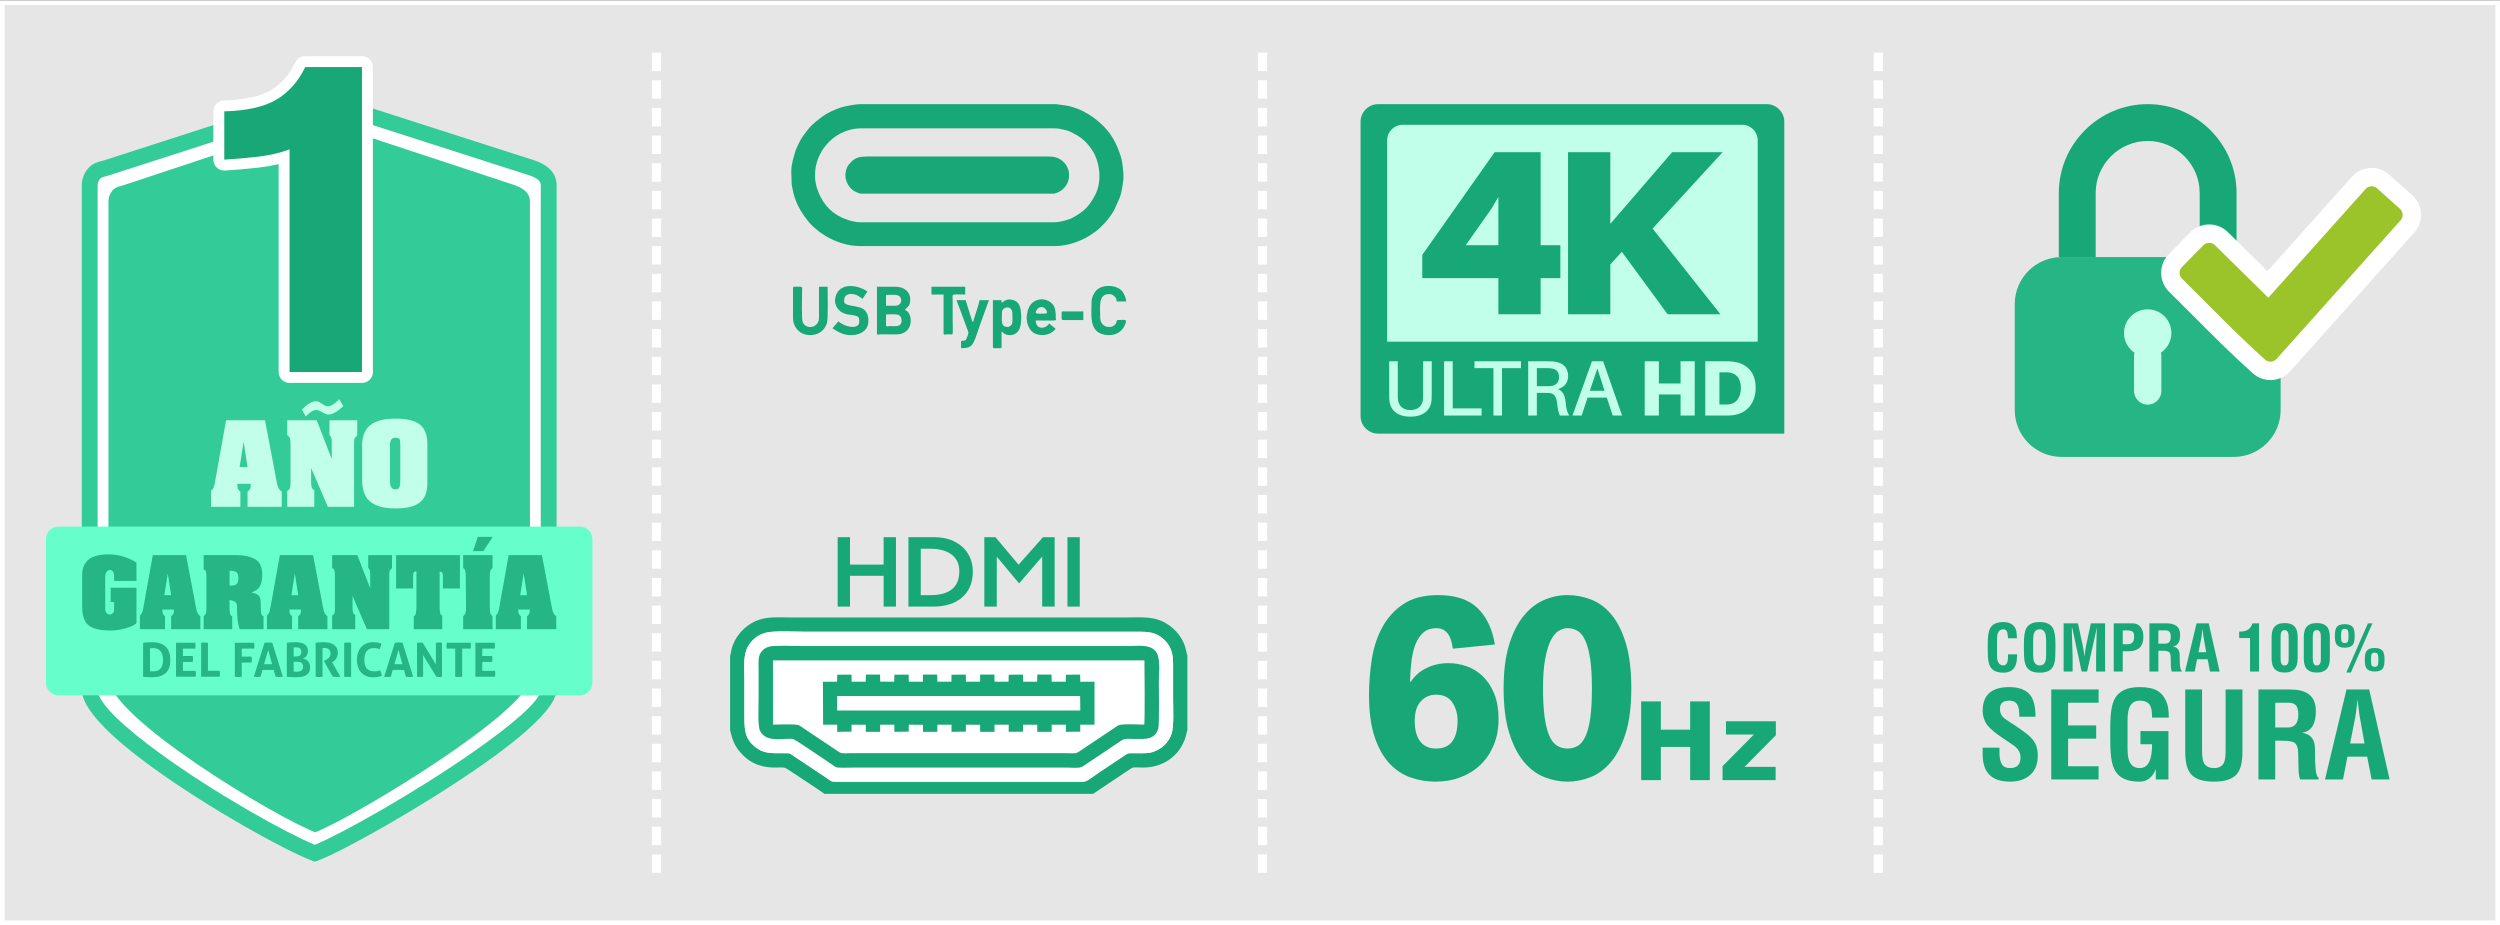
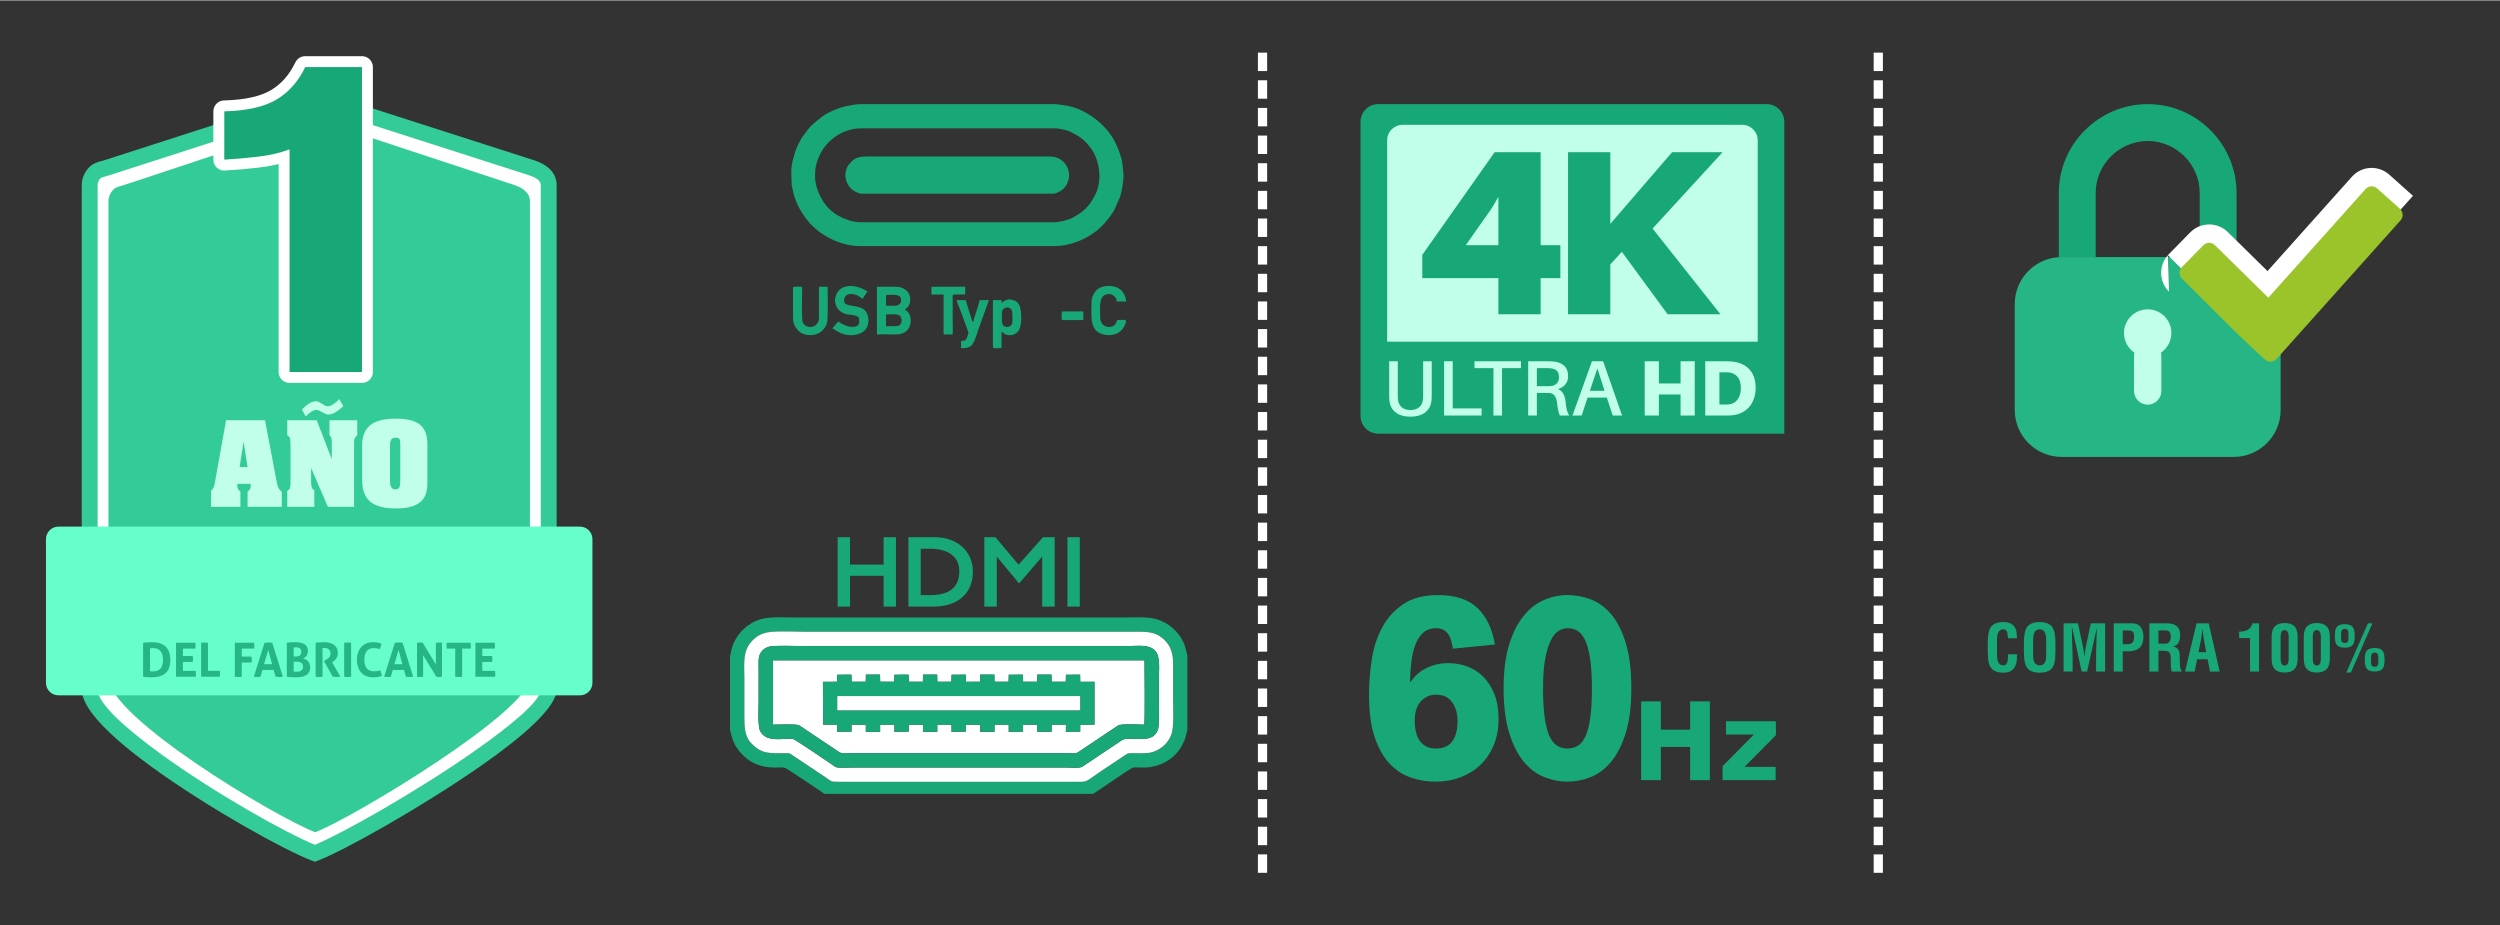
<svg xmlns="http://www.w3.org/2000/svg" xml:space="preserve" width="543px" height="201px" style="shape-rendering:geometricPrecision; text-rendering:geometricPrecision; image-rendering:optimizeQuality; fill-rule:evenodd; clip-rule:evenodd" viewBox="0 0 549.464 203.219">
  <rect x="0" y="0" width="549.464" height="203.219" fill="#333333" stroke="none" />
  <defs>
    <style type="text/css"> .str0 {stroke:white;stroke-width:1.012;stroke-miterlimit:22.926} .str1 {stroke:white;stroke-width:4.797;stroke-linecap:round;stroke-linejoin:round;stroke-miterlimit:22.926} .fil15 {fill:none;fill-rule:nonzero} .fil8 {fill:#18A878} .fil13 {fill:#26B585} .fil3 {fill:#33CC99} .fil5 {fill:#66FFCC} .fil14 {fill:#9AC42A} .fil11 {fill:#C2FFEB} .fil0 {fill:#E6E6E6} .fil1 {fill:white} .fil9 {fill:white} .fil10 {fill:#18A878;fill-rule:nonzero} .fil6 {fill:#26B585;fill-rule:nonzero} .fil2 {fill:#33CC99;fill-rule:nonzero} .fil4 {fill:#C2FFEB;fill-rule:nonzero} .fil12 {fill:#C2FFEB;fill-rule:nonzero} .fil7 {fill:white;fill-rule:nonzero} </style>
  </defs>
  <g id="Capa_x0020_1">
    <g id="_3080773585824">
-       <polygon class="fil0 str0" points="0.506,0.506 548.957,0.506 548.957,202.713 0.506,202.713 " />
      <path class="fil1" d="M23.585 36.751l46.445 -14.983 46.694 14.983c2.027,0.65 3.871,1.741 3.871,3.87 0,36.956 0,73.912 0,110.869 0,7.763 -42.455,32.656 -51.392,35.964 -9.591,-3.576 -49.489,-26.829 -49.489,-35.964l0 -110.869c0,-1.064 0.436,-2.032 1.137,-2.733 0.702,-0.702 1.721,-0.811 2.734,-1.137z" />
      <path class="fil2" d="M23.053 35.095l46.975 -15.153 47.228 15.153c1.209,0.388 2.385,0.926 3.301,1.722 1.083,0.94 1.782,2.169 1.782,3.804l0 110.869c0,3.777 -7.15,10.105 -16.321,16.522 -13.19,9.231 -30.778,19.064 -36.216,21.077l-0.596 0.22 -0.61 -0.227c-5.858,-2.184 -22.764,-11.536 -35.285,-20.635 -8.663,-6.295 -15.341,-12.653 -15.341,-16.957l0 -110.869c0,-0.753 0.154,-1.477 0.431,-2.144 0.287,-0.69 0.704,-1.309 1.217,-1.822 0.856,-0.857 1.79,-1.108 2.777,-1.375 0.252,-0.068 0.51,-0.137 0.658,-0.185zm46.978 -11.5l-45.915 14.811c-0.348,0.112 -0.586,0.177 -0.821,0.24 -0.518,0.14 -1.008,0.272 -1.211,0.475 -0.201,0.201 -0.362,0.436 -0.468,0.692 -0.102,0.244 -0.158,0.517 -0.158,0.808l0 110.869c0,2.992 6.049,8.434 13.897,14.137 11.893,8.643 27.681,17.469 33.842,19.96 5.869,-2.389 22.316,-11.663 34.832,-20.422 8.328,-5.828 14.822,-11.23 14.822,-13.675l0 -110.869c0,-0.493 -0.224,-0.875 -0.569,-1.175 -0.512,-0.444 -1.272,-0.778 -2.089,-1.04l-46.162 -14.811z" />
      <path class="fil3" d="M27.389 40.54l42.651 -14.145 42.88 14.145c1.862,0.614 3.555,1.645 3.555,3.655 0,34.892 0,69.784 0,104.677 0,7.33 -38.988,30.833 -47.195,33.955 -8.807,-3.375 -45.446,-25.33 -45.446,-33.955l0 -104.677c0,-1.005 0.4,-1.919 1.045,-2.581 0.644,-0.663 1.579,-0.765 2.51,-1.074z" />
      <path class="fil4" d="M58.243 92.278l2.621 13.799c0.158,0.924 0.514,1.559 1.061,1.903l0 3.327 -7.515 0 0 -3.323c0.226,-0.166 0.388,-0.336 0.488,-0.507 0.104,-0.166 0.162,-0.339 0.185,-0.517 0.022,-0.178 0.033,-0.414 0.033,-0.71l-2.968 0c0,0.433 0.037,0.769 0.114,1.013 0.075,0.241 0.267,0.481 0.57,0.721l0 3.323 -6.454 0 0 -3.486c0.266,-0.281 0.458,-0.543 0.57,-0.78 0.11,-0.24 0.21,-0.621 0.295,-1.149l2.447 -13.614 8.553 0zm-3.833 10.291l-0.865 -5.589 -0.887 5.589 1.752 0zm8.727 -10.291l6.476 0 3.308 8.557 0 -3.326c0,-0.647 -0.026,-1.087 -0.081,-1.316 -0.056,-0.226 -0.196,-0.429 -0.429,-0.61l0 -3.305 6.106 0 0 3.305c-0.218,0.207 -0.373,0.381 -0.462,0.518 -0.089,0.136 -0.152,0.277 -0.185,0.417 -0.033,0.141 -0.048,0.311 -0.048,0.503l0 0.488 0 13.798 -5.759 0 -3.689 -8.564 0 2.975c0,0.551 0.038,0.965 0.115,1.246 0.074,0.281 0.27,0.51 0.588,0.684l0 3.659 -5.94 0 0 -3.489c0.288,-0.163 0.477,-0.356 0.562,-0.573 0.085,-0.215 0.136,-0.511 0.152,-0.888l0 -0.639 0 -8.025c0,-0.735 -0.045,-1.234 -0.13,-1.489 -0.089,-0.255 -0.281,-0.462 -0.584,-0.621l0 -3.305zm3.212 -2.369c0.658,-0.65 1.235,-1.112 1.73,-1.389 0.495,-0.274 0.928,-0.411 1.294,-0.411 0.269,0 0.51,0.052 0.72,0.152 0.215,0.103 0.458,0.244 0.729,0.425 0.269,0.181 0.488,0.31 0.65,0.391 0.163,0.078 0.358,0.119 0.591,0.119 0.67,0 1.505,-0.518 2.503,-1.553l0.887 1.527c-1.286,1.231 -2.358,1.845 -3.22,1.845 -0.243,0 -0.465,-0.041 -0.665,-0.119 -0.2,-0.081 -0.436,-0.203 -0.717,-0.37 -0.277,-0.166 -0.514,-0.292 -0.713,-0.38 -0.2,-0.085 -0.403,-0.13 -0.614,-0.13 -0.628,0 -1.404,0.473 -2.329,1.42l-0.846 -1.527zm13.247 15.635c0,1.357 0.252,2.488 0.754,3.39 0.503,0.902 1.294,1.582 2.373,2.04 1.08,0.458 2.484,0.687 4.218,0.687 1.301,0 2.398,-0.118 3.293,-0.358 0.894,-0.237 1.615,-0.588 2.155,-1.053 0.543,-0.466 0.935,-1.042 1.175,-1.727 0.244,-0.687 0.366,-1.504 0.366,-2.45l0 -8.56c0,-1.952 -0.539,-3.372 -1.615,-4.259 -1.076,-0.887 -2.868,-1.33 -5.374,-1.33 -1.257,0 -2.347,0.118 -3.275,0.358 -0.928,0.237 -1.689,0.595 -2.281,1.072 -0.591,0.477 -1.038,1.076 -1.338,1.796 -0.299,0.722 -0.451,1.571 -0.451,2.543l0 7.851zm8.383 0.174c0,0.58 -0.074,1.016 -0.218,1.312 -0.144,0.296 -0.417,0.444 -0.82,0.444 -0.462,0 -0.78,-0.163 -0.958,-0.488 -0.177,-0.326 -0.266,-0.747 -0.266,-1.268l0 -8.025c0,-0.532 0.096,-0.931 0.292,-1.19 0.196,-0.258 0.507,-0.388 0.932,-0.388 0.476,0 0.769,0.107 0.876,0.329 0.107,0.222 0.162,0.636 0.162,1.249l0 8.025z" />
      <path class="fil5" d="M12.847 115.657l114.615 0c1.511,0 2.746,1.235 2.746,2.747l0 31.588c0,1.51 -1.235,2.746 -2.746,2.746l-114.615 0c-1.511,0 -2.746,-1.236 -2.746,-2.746l0 -31.588c0,-1.512 1.235,-2.747 2.746,-2.747z" />
-       <path class="fil6" d="M18.05 133.114l0 -6.712c0,-1.172 0.246,-2.098 0.739,-2.781 0.493,-0.683 1.173,-1.163 2.032,-1.444 0.86,-0.282 1.871,-0.421 3.031,-0.421 0.338,0 0.597,0.006 0.777,0.019 1.956,0.149 3.745,0.743 5.366,1.786l0 4.032 -4.914 0 0 -1.036c0,-0.449 -0.088,-0.794 -0.269,-1.031 -0.177,-0.237 -0.398,-0.357 -0.657,-0.357 -0.262,0 -0.502,0.14 -0.711,0.417 -0.208,0.279 -0.316,0.651 -0.316,1.119l0 7.019c0,0.395 0.101,0.702 0.303,0.92 0.2,0.218 0.437,0.328 0.708,0.328 0.253,0 0.471,-0.098 0.661,-0.297 0.186,-0.196 0.281,-0.464 0.281,-0.806l0 -1.646 -0.758 0 0 -3.128 5.672 0 0 7.757c-0.234,0.279 -0.679,0.544 -1.333,0.803 -0.655,0.259 -1.375,0.465 -2.168,0.617 -0.793,0.151 -1.517,0.227 -2.171,0.227 -1.621,0 -2.889,-0.183 -3.799,-0.547 -0.91,-0.363 -1.549,-0.935 -1.918,-1.713 -0.37,-0.777 -0.556,-1.82 -0.556,-3.125zm22.845 -11.187l2.241 11.797c0.135,0.79 0.439,1.333 0.906,1.628l0 2.844 -6.424 0 0 -2.841c0.192,-0.143 0.332,-0.288 0.417,-0.433 0.088,-0.142 0.139,-0.291 0.158,-0.443 0.019,-0.151 0.028,-0.354 0.028,-0.606l-2.537 0c0,0.369 0.031,0.657 0.097,0.866 0.064,0.205 0.228,0.41 0.487,0.616l0 2.841 -5.518 0 0 -2.98c0.228,-0.24 0.392,-0.465 0.487,-0.667 0.095,-0.205 0.18,-0.531 0.253,-0.983l2.092 -11.639 7.313 0zm-3.277 8.798l-0.74 -4.778 -0.758 4.778 1.498 0zm7.142 -8.798l7.477 0c1.355,0 2.591,0.272 3.713,0.816 1.122,0.543 1.682,1.712 1.682,3.507 0,0.86 -0.102,1.546 -0.307,2.061 -0.202,0.515 -0.468,0.904 -0.797,1.163 -0.325,0.259 -0.755,0.48 -1.286,0.667 0.636,0.104 1.1,0.265 1.397,0.486 0.297,0.218 0.487,0.506 0.566,0.86 0.082,0.357 0.12,0.884 0.12,1.589l0 0.797c0,0.395 0.035,0.708 0.098,0.938 0.066,0.231 0.231,0.411 0.496,0.541l0 2.844 -5.236 0c-0.241,-0.674 -0.399,-1.375 -0.478,-2.102 -0.075,-0.727 -0.117,-1.668 -0.117,-2.825 0,-0.531 -0.136,-0.885 -0.413,-1.068 -0.279,-0.184 -0.683,-0.326 -1.217,-0.43l0 1.953c0,0.446 0.035,0.809 0.104,1.097 0.067,0.287 0.228,0.464 0.48,0.534l0 2.841 -6.282 0 0 -2.844c0.205,-0.149 0.347,-0.31 0.43,-0.49 0.085,-0.18 0.136,-0.373 0.155,-0.578 0.019,-0.209 0.028,-0.497 0.028,-0.867l0 -6.715c0,-0.433 -0.025,-0.758 -0.07,-0.983 -0.047,-0.221 -0.113,-0.376 -0.202,-0.461 -0.085,-0.086 -0.199,-0.155 -0.341,-0.206l0 -3.125zm5.698 3.432l0 3.283c0.433,0 0.784,-0.034 1.049,-0.097 0.265,-0.067 0.48,-0.219 0.644,-0.459 0.162,-0.243 0.244,-0.606 0.244,-1.096 -0.006,-0.667 -0.152,-1.106 -0.433,-1.315 -0.285,-0.212 -0.787,-0.316 -1.504,-0.316zm18.361 -3.432l2.24 11.797c0.136,0.79 0.44,1.333 0.907,1.628l0 2.844 -6.424 0 0 -2.841c0.192,-0.143 0.332,-0.288 0.417,-0.433 0.088,-0.142 0.139,-0.291 0.158,-0.443 0.019,-0.151 0.028,-0.354 0.028,-0.606l-2.538 0c0,0.369 0.032,0.657 0.098,0.866 0.064,0.205 0.228,0.41 0.487,0.616l0 2.841 -5.518 0 0 -2.98c0.228,-0.24 0.392,-0.465 0.487,-0.667 0.095,-0.205 0.18,-0.531 0.253,-0.983l2.092 -11.639 7.313 0zm-3.277 8.798l-0.74 -4.778 -0.758 4.778 1.498 0zm7.461 -8.798l5.537 0 2.828 7.316 0 -2.844c0,-0.553 -0.022,-0.929 -0.069,-1.125 -0.048,-0.193 -0.168,-0.367 -0.367,-0.522l0 -2.825 5.22 0 0 2.825c-0.186,0.177 -0.318,0.325 -0.395,0.443 -0.075,0.116 -0.129,0.236 -0.157,0.357 -0.029,0.12 -0.041,0.265 -0.041,0.429l0 0.418 0 11.797 -4.924 0 -3.154 -7.322 0 2.543c0,0.472 0.032,0.825 0.098,1.065 0.063,0.241 0.231,0.437 0.502,0.585l0 3.129 -5.078 0 0 -2.984c0.246,-0.139 0.408,-0.303 0.48,-0.489 0.073,-0.184 0.117,-0.437 0.13,-0.759l0 -0.547 0 -6.86c0,-0.629 -0.038,-1.056 -0.111,-1.274 -0.076,-0.218 -0.24,-0.395 -0.499,-0.531l0 -2.825zm14.05 0l14.032 0 0 7.316 -3.736 0 0 -2.841c0,-0.231 -0.044,-0.421 -0.129,-0.572 -0.085,-0.149 -0.288,-0.256 -0.6,-0.319l0 8.055c0,0.97 0.192,1.52 0.581,1.65l0 2.98 -6.264 0 0 -2.841c0.228,-0.051 0.383,-0.278 0.468,-0.683 0.082,-0.404 0.123,-0.822 0.123,-1.255l0 -7.906c-0.325,0 -0.531,0.094 -0.613,0.278 -0.085,0.186 -0.126,0.442 -0.126,0.768l0 2.686 -3.736 0 0 -7.316zm14.749 0l6.447 0 0 2.825c-0.259,0.196 -0.423,0.42 -0.49,0.67 -0.069,0.25 -0.101,0.575 -0.101,0.977l0 7.167c0,0.376 0.016,0.67 0.051,0.879 0.031,0.211 0.085,0.366 0.151,0.467 0.07,0.105 0.199,0.25 0.389,0.44l0 2.844 -6.447 0 0 -2.844c0.421,-0.313 0.632,-0.857 0.632,-1.628l-0.075 -7.363c0,-0.351 -0.035,-0.673 -0.102,-0.967 -0.069,-0.291 -0.221,-0.506 -0.455,-0.642l0 -2.825zm6.504 -4.017l-3.284 0 -1.049 3.129 2.244 0 2.089 -3.129zm10.805 4.017l2.24 11.797c0.136,0.79 0.44,1.333 0.907,1.628l0 2.844 -6.424 0 0 -2.841c0.192,-0.143 0.331,-0.288 0.417,-0.433 0.088,-0.142 0.139,-0.291 0.158,-0.443 0.018,-0.151 0.028,-0.354 0.028,-0.606l-2.537 0c0,0.369 0.031,0.657 0.097,0.866 0.064,0.205 0.228,0.41 0.487,0.616l0 2.841 -5.518 0 0 -2.98c0.228,-0.24 0.392,-0.465 0.487,-0.667 0.095,-0.205 0.18,-0.531 0.253,-0.983l2.092 -11.639 7.313 0zm-3.277 8.798l-0.74 -4.778 -0.759 4.778 1.499 0z" />
      <path class="fil6" d="M31.451 141.183c0.29,-0.034 0.595,-0.064 0.914,-0.088 0.318,-0.024 0.671,-0.037 1.059,-0.037 1.309,0 2.304,0.326 2.986,0.977 0.682,0.651 1.023,1.627 1.023,2.929 0,1.309 -0.345,2.271 -1.038,2.888 -0.693,0.616 -1.721,0.924 -3.085,0.924 -0.354,0 -0.679,-0.012 -0.977,-0.036 -0.297,-0.024 -0.592,-0.054 -0.882,-0.088l0 -7.469zm1.526 6.264c0.063,0.007 0.142,0.013 0.239,0.02 0.097,0.007 0.215,0.011 0.353,0.011 0.319,0 0.615,-0.036 0.888,-0.109 0.274,-0.073 0.511,-0.206 0.712,-0.4 0.201,-0.194 0.36,-0.453 0.478,-0.779 0.117,-0.326 0.177,-0.745 0.177,-1.257 0,-0.499 -0.06,-0.914 -0.177,-1.246 -0.118,-0.333 -0.277,-0.596 -0.478,-0.79 -0.201,-0.194 -0.431,-0.331 -0.691,-0.41 -0.259,-0.08 -0.535,-0.12 -0.825,-0.12 -0.097,0 -0.21,0.002 -0.338,0.006 -0.128,0.003 -0.241,0.012 -0.338,0.025l0 5.049zm5.713 -6.264l4.239 0c0.041,0.208 0.062,0.419 0.062,0.634 0,0.228 -0.021,0.447 -0.062,0.654l-2.722 0 0 1.621 2.161 0c0.041,0.221 0.062,0.436 0.062,0.643 0,0.222 -0.021,0.44 -0.062,0.655l-2.161 0 0 1.974 2.794 0c0.042,0.207 0.063,0.419 0.063,0.633 0,0.229 -0.021,0.447 -0.063,0.655l-4.311 0 0 -7.469zm5.516 0c0.257,-0.042 0.503,-0.062 0.738,-0.062 0.242,0 0.495,0.02 0.758,0.062l0 6.16 2.587 0c0.02,0.117 0.034,0.23 0.041,0.337 0.007,0.108 0.011,0.21 0.011,0.307 0,0.111 -0.004,0.22 -0.011,0.327 -0.007,0.107 -0.021,0.22 -0.041,0.338l-4.083 0 0 -7.469zm7.407 0l4.237 0c0.042,0.208 0.063,0.419 0.063,0.634 0,0.228 -0.021,0.447 -0.063,0.654l-2.721 0 0 1.756 2.161 0c0.041,0.221 0.062,0.436 0.062,0.644 0,0.221 -0.021,0.439 -0.062,0.654l-2.161 0 0 3.127c-0.263,0.041 -0.512,0.062 -0.748,0.062 -0.256,0 -0.512,-0.021 -0.768,-0.062l0 -7.469zm6.533 0c0.145,-0.021 0.284,-0.036 0.415,-0.046 0.132,-0.011 0.278,-0.016 0.437,-0.016 0.138,0 0.273,0.005 0.405,0.016 0.132,0.01 0.277,0.025 0.436,0.046l2.337 7.469c-0.283,0.041 -0.56,0.062 -0.831,0.062 -0.263,0 -0.519,-0.021 -0.768,-0.062l-0.416 -1.496 -2.472 0 -0.426 1.496c-0.249,0.041 -0.488,0.062 -0.717,0.062 -0.256,0 -0.509,-0.021 -0.758,-0.062l2.358 -7.469zm1.662 4.716l-0.862 -3.137 -0.904 3.137 1.766 0zm3.231 -4.726c0.221,-0.035 0.477,-0.063 0.768,-0.084 0.291,-0.02 0.655,-0.031 1.091,-0.031 0.381,0 0.741,0.031 1.08,0.094 0.339,0.062 0.635,0.168 0.888,0.317 0.253,0.149 0.452,0.348 0.597,0.597 0.146,0.249 0.218,0.561 0.218,0.935 0,0.222 -0.032,0.427 -0.098,0.618 -0.066,0.19 -0.154,0.357 -0.265,0.498 -0.111,0.142 -0.235,0.26 -0.374,0.354 -0.138,0.093 -0.28,0.15 -0.426,0.171 0.16,0.021 0.336,0.069 0.53,0.145 0.194,0.077 0.374,0.189 0.54,0.338 0.166,0.149 0.305,0.341 0.416,0.576 0.111,0.236 0.166,0.52 0.166,0.852 0,0.45 -0.085,0.819 -0.254,1.107 -0.171,0.287 -0.399,0.514 -0.686,0.68 -0.287,0.166 -0.62,0.28 -0.997,0.343 -0.378,0.062 -0.774,0.093 -1.19,0.093 -0.318,0 -0.633,-0.008 -0.945,-0.026 -0.311,-0.017 -0.665,-0.05 -1.059,-0.098l0 -7.479zm1.505 6.336c0.097,0.014 0.21,0.024 0.338,0.031 0.129,0.007 0.244,0.011 0.348,0.011 0.146,0 0.298,-0.014 0.457,-0.042 0.16,-0.027 0.308,-0.081 0.447,-0.161 0.139,-0.079 0.253,-0.19 0.343,-0.332 0.09,-0.142 0.135,-0.327 0.135,-0.556 0,-0.215 -0.035,-0.393 -0.104,-0.535 -0.069,-0.142 -0.168,-0.256 -0.296,-0.343 -0.128,-0.086 -0.281,-0.147 -0.457,-0.181 -0.177,-0.035 -0.372,-0.053 -0.587,-0.053l-0.624 0 0 2.161zm0.458 -3.303c0.173,0 0.334,-0.016 0.483,-0.047 0.149,-0.031 0.279,-0.087 0.389,-0.166 0.111,-0.08 0.198,-0.187 0.26,-0.322 0.062,-0.135 0.093,-0.307 0.093,-0.514 0,-0.201 -0.036,-0.366 -0.109,-0.494 -0.072,-0.128 -0.166,-0.228 -0.28,-0.301 -0.114,-0.073 -0.243,-0.121 -0.384,-0.145 -0.143,-0.025 -0.282,-0.037 -0.421,-0.037 -0.194,0 -0.357,0.01 -0.489,0.032l0 1.994 0.458 0zm4.373 -3.023c0.304,-0.034 0.59,-0.064 0.857,-0.088 0.266,-0.024 0.562,-0.037 0.888,-0.037 0.381,0 0.756,0.035 1.127,0.104 0.37,0.07 0.704,0.192 1.002,0.369 0.298,0.177 0.539,0.416 0.722,0.717 0.184,0.301 0.276,0.684 0.276,1.148 0,0.276 -0.035,0.521 -0.104,0.732 -0.07,0.211 -0.158,0.396 -0.266,0.556 -0.107,0.159 -0.223,0.296 -0.348,0.41 -0.124,0.114 -0.242,0.206 -0.353,0.275l-0.176 0.114 1.818 3.158c-0.139,0.014 -0.284,0.028 -0.437,0.042 -0.152,0.014 -0.308,0.021 -0.467,0.021 -0.263,0 -0.523,-0.021 -0.779,-0.063l-1.953 -3.469 0.249 -0.125c0.097,-0.048 0.215,-0.111 0.354,-0.187 0.138,-0.076 0.272,-0.171 0.4,-0.286 0.128,-0.114 0.237,-0.252 0.327,-0.415 0.09,-0.163 0.135,-0.355 0.135,-0.576 0,-0.437 -0.125,-0.757 -0.374,-0.961 -0.249,-0.205 -0.572,-0.307 -0.966,-0.307 -0.152,0 -0.291,0.011 -0.416,0.032l0 6.305c-0.124,0.014 -0.249,0.026 -0.374,0.036 -0.124,0.01 -0.246,0.016 -0.363,0.016 -0.118,0 -0.243,-0.004 -0.374,-0.011 -0.132,-0.007 -0.267,-0.021 -0.405,-0.041l0 -7.469zm6.274 0c0.256,-0.042 0.509,-0.062 0.758,-0.062 0.249,0 0.506,0.02 0.769,0.062l0 7.469c-0.263,0.041 -0.516,0.062 -0.758,0.062 -0.257,0 -0.513,-0.021 -0.769,-0.062l0 -7.469zm7.915 6.056c0.09,0.194 0.164,0.393 0.224,0.597 0.058,0.204 0.102,0.411 0.129,0.618 -0.36,0.132 -0.683,0.218 -0.971,0.26 -0.287,0.041 -0.597,0.062 -0.929,0.062 -0.589,0 -1.105,-0.095 -1.548,-0.285 -0.443,-0.191 -0.816,-0.457 -1.117,-0.8 -0.301,-0.343 -0.528,-0.75 -0.68,-1.221 -0.153,-0.471 -0.229,-0.983 -0.229,-1.537 0,-0.554 0.08,-1.068 0.239,-1.543 0.16,-0.474 0.39,-0.884 0.691,-1.23 0.301,-0.347 0.672,-0.617 1.111,-0.811 0.44,-0.194 0.94,-0.291 1.501,-0.291 0.333,0 0.639,0.021 0.92,0.063 0.28,0.041 0.583,0.128 0.908,0.259 -0.013,0.208 -0.055,0.411 -0.124,0.608 -0.07,0.197 -0.146,0.397 -0.229,0.597 -0.242,-0.083 -0.457,-0.142 -0.644,-0.176 -0.187,-0.035 -0.408,-0.052 -0.664,-0.052 -0.665,0 -1.176,0.216 -1.533,0.649 -0.356,0.433 -0.535,1.075 -0.535,1.927 0,1.69 0.717,2.534 2.15,2.534 0.257,0 0.482,-0.017 0.676,-0.052 0.194,-0.034 0.412,-0.093 0.654,-0.176zm3.22 -6.056c0.146,-0.021 0.284,-0.036 0.416,-0.046 0.131,-0.011 0.277,-0.016 0.436,-0.016 0.138,0 0.274,0.005 0.405,0.016 0.132,0.01 0.277,0.025 0.436,0.046l2.337 7.469c-0.283,0.041 -0.56,0.062 -0.83,0.062 -0.263,0 -0.52,-0.021 -0.769,-0.062l-0.416 -1.496 -2.472 0 -0.426 1.496c-0.249,0.041 -0.488,0.062 -0.717,0.062 -0.256,0 -0.508,-0.021 -0.758,-0.062l2.358 -7.469zm1.662 4.716l-0.862 -3.137 -0.903 3.137 1.765 0zm3.21 -4.716c0.215,-0.042 0.419,-0.062 0.613,-0.062 0.208,0 0.422,0.02 0.643,0.062l2.888 4.757 0 -4.757c0.25,-0.042 0.489,-0.062 0.717,-0.062 0.215,0 0.423,0.02 0.624,0.062l0 7.469c-0.222,0.041 -0.423,0.062 -0.603,0.062 -0.194,0 -0.405,-0.021 -0.633,-0.062l-2.909 -4.747 0 4.747c-0.222,0.041 -0.447,0.062 -0.675,0.062 -0.229,0 -0.45,-0.021 -0.665,-0.062l0 -7.469zm8.393 1.288l-1.859 0c-0.042,-0.207 -0.063,-0.426 -0.063,-0.654 0,-0.215 0.021,-0.426 0.063,-0.634l5.245 0c0.042,0.208 0.062,0.419 0.062,0.634 0,0.228 -0.02,0.447 -0.062,0.654l-1.859 0 0 6.181c-0.125,0.014 -0.249,0.026 -0.374,0.036 -0.125,0.01 -0.246,0.016 -0.363,0.016 -0.118,0 -0.245,-0.004 -0.38,-0.011 -0.135,-0.007 -0.272,-0.021 -0.41,-0.041l0 -6.181zm4.436 -1.288l4.237 0c0.042,0.208 0.063,0.419 0.063,0.634 0,0.228 -0.021,0.447 -0.063,0.654l-2.721 0 0 1.621 2.161 0c0.041,0.221 0.062,0.436 0.062,0.643 0,0.222 -0.021,0.44 -0.062,0.655l-2.161 0 0 1.974 2.794 0c0.042,0.207 0.063,0.419 0.063,0.633 0,0.229 -0.021,0.447 -0.063,0.655l-4.31 0 0 -7.469z" />
-       <path class="fil7" d="M145.296 191.745l-2.026 0 0 -4.051 2.026 0 0 4.051zm0 -6.077l-2.026 0 0 -4.051 2.026 0 0 4.051zm0 -6.076l-2.026 0 0 -4.051 2.026 0 0 4.051zm0 -6.077l-2.026 0 0 -4.051 2.026 0 0 4.051zm0 -6.076l-2.026 0 0 -4.051 2.026 0 0 4.051zm0 -6.077l-2.026 0 0 -4.051 2.026 0 0 4.051zm0 -6.076l-2.026 0 0 -4.051 2.026 0 0 4.051zm0 -6.077l-2.026 0 0 -4.051 2.026 0 0 4.051zm0 -6.076l-2.026 0 0 -4.052 2.026 0 0 4.052zm0 -6.077l-2.026 0 0 -4.051 2.026 0 0 4.051zm0 -6.077l-2.026 0 0 -4.051 2.026 0 0 4.051zm0 -6.076l-2.026 0 0 -4.051 2.026 0 0 4.051zm0 -6.077l-2.026 0 0 -4.051 2.026 0 0 4.051zm0 -6.076l-2.026 0 0 -4.051 2.026 0 0 4.051zm0 -6.077l-2.026 0 0 -4.051 2.026 0 0 4.051zm0 -6.076l-2.026 0 0 -4.051 2.026 0 0 4.051zm0 -6.077l-2.026 0 0 -4.051 2.026 0 0 4.051zm0 -6.076l-2.026 0 0 -4.051 2.026 0 0 4.051zm0 -6.077l-2.026 0 0 -4.051 2.026 0 0 4.051zm0 -6.076l-2.026 0 0 -4.051 2.026 0 0 4.051zm0 -6.077l-2.026 0 0 -4.051 2.026 0 0 4.051zm0 -6.076l-2.026 0 0 -4.051 2.026 0 0 4.051zm0 -6.077l-2.026 0 0 -4.051 2.026 0 0 4.051zm0 -6.076l-2.026 0 0 -4.051 2.026 0 0 4.051zm0 -6.077l-2.026 0 0 -4.051 2.026 0 0 4.051zm0 -6.076l-2.026 0 0 -4.051 2.026 0 0 4.051zm0 -6.077l-2.026 0 0 -4.051 2.026 0 0 4.051zm0 -6.076l-2.026 0 0 -4.051 2.026 0 0 4.051zm0 -6.077l-2.026 0 0 -4.051 2.026 0 0 4.051zm0 -6.076l-2.026 0 0 -4.051 2.026 0 0 4.051z" />
      <path class="fil7" d="M278.498 191.745l-2.026 0 0 -4.051 2.026 0 0 4.051zm0 -6.077l-2.026 0 0 -4.051 2.026 0 0 4.051zm0 -6.076l-2.026 0 0 -4.051 2.026 0 0 4.051zm0 -6.077l-2.026 0 0 -4.051 2.026 0 0 4.051zm0 -6.076l-2.026 0 0 -4.051 2.026 0 0 4.051zm0 -6.077l-2.026 0 0 -4.051 2.026 0 0 4.051zm0 -6.076l-2.026 0 0 -4.051 2.026 0 0 4.051zm0 -6.077l-2.026 0 0 -4.051 2.026 0 0 4.051zm0 -6.076l-2.026 0 0 -4.052 2.026 0 0 4.052zm0 -6.077l-2.026 0 0 -4.051 2.026 0 0 4.051zm0 -6.077l-2.026 0 0 -4.051 2.026 0 0 4.051zm0 -6.076l-2.026 0 0 -4.051 2.026 0 0 4.051zm0 -6.077l-2.026 0 0 -4.051 2.026 0 0 4.051zm0 -6.076l-2.026 0 0 -4.051 2.026 0 0 4.051zm0 -6.077l-2.026 0 0 -4.051 2.026 0 0 4.051zm0 -6.076l-2.026 0 0 -4.051 2.026 0 0 4.051zm0 -6.077l-2.026 0 0 -4.051 2.026 0 0 4.051zm0 -6.076l-2.026 0 0 -4.051 2.026 0 0 4.051zm0 -6.077l-2.026 0 0 -4.051 2.026 0 0 4.051zm0 -6.076l-2.026 0 0 -4.051 2.026 0 0 4.051zm0 -6.077l-2.026 0 0 -4.051 2.026 0 0 4.051zm0 -6.076l-2.026 0 0 -4.051 2.026 0 0 4.051zm0 -6.077l-2.026 0 0 -4.051 2.026 0 0 4.051zm0 -6.076l-2.026 0 0 -4.051 2.026 0 0 4.051zm0 -6.077l-2.026 0 0 -4.051 2.026 0 0 4.051zm0 -6.076l-2.026 0 0 -4.051 2.026 0 0 4.051zm0 -6.077l-2.026 0 0 -4.051 2.026 0 0 4.051zm0 -6.076l-2.026 0 0 -4.051 2.026 0 0 4.051zm0 -6.077l-2.026 0 0 -4.051 2.026 0 0 4.051zm0 -6.076l-2.026 0 0 -4.051 2.026 0 0 4.051z" />
      <path class="fil7" d="M413.832 191.745l-2.025 0 0 -4.051 2.025 0 0 4.051zm0 -6.077l-2.025 0 0 -4.051 2.025 0 0 4.051zm0 -6.076l-2.025 0 0 -4.051 2.025 0 0 4.051zm0 -6.077l-2.025 0 0 -4.051 2.025 0 0 4.051zm0 -6.076l-2.025 0 0 -4.051 2.025 0 0 4.051zm0 -6.077l-2.025 0 0 -4.051 2.025 0 0 4.051zm0 -6.076l-2.025 0 0 -4.051 2.025 0 0 4.051zm0 -6.077l-2.025 0 0 -4.051 2.025 0 0 4.051zm0 -6.076l-2.025 0 0 -4.052 2.025 0 0 4.052zm0 -6.077l-2.025 0 0 -4.051 2.025 0 0 4.051zm0 -6.077l-2.025 0 0 -4.051 2.025 0 0 4.051zm0 -6.076l-2.025 0 0 -4.051 2.025 0 0 4.051zm0 -6.077l-2.025 0 0 -4.051 2.025 0 0 4.051zm0 -6.076l-2.025 0 0 -4.051 2.025 0 0 4.051zm0 -6.077l-2.025 0 0 -4.051 2.025 0 0 4.051zm0 -6.076l-2.025 0 0 -4.051 2.025 0 0 4.051zm0 -6.077l-2.025 0 0 -4.051 2.025 0 0 4.051zm0 -6.076l-2.025 0 0 -4.051 2.025 0 0 4.051zm0 -6.077l-2.025 0 0 -4.051 2.025 0 0 4.051zm0 -6.076l-2.025 0 0 -4.051 2.025 0 0 4.051zm0 -6.077l-2.025 0 0 -4.051 2.025 0 0 4.051zm0 -6.076l-2.025 0 0 -4.051 2.025 0 0 4.051zm0 -6.077l-2.025 0 0 -4.051 2.025 0 0 4.051zm0 -6.076l-2.025 0 0 -4.051 2.025 0 0 4.051zm0 -6.077l-2.025 0 0 -4.051 2.025 0 0 4.051zm0 -6.076l-2.025 0 0 -4.051 2.025 0 0 4.051zm0 -6.077l-2.025 0 0 -4.051 2.025 0 0 4.051zm0 -6.076l-2.025 0 0 -4.051 2.025 0 0 4.051zm0 -6.077l-2.025 0 0 -4.051 2.025 0 0 4.051zm0 -6.076l-2.025 0 0 -4.051 2.025 0 0 4.051z" />
      <g>
        <path class="fil8" d="M179.14 38.966c0,-1.132 0.001,-1.965 0.317,-3.106l0.297 -0.94c0.212,-0.658 0.892,-1.955 1.273,-2.435 0.378,-0.478 0.698,-0.908 1.132,-1.341 0.645,-0.645 1.294,-1.154 2.084,-1.625 1.31,-0.779 3.084,-1.394 4.882,-1.394l42.414 0c1.047,0 1.349,0.071 2.195,0.277 0.827,0.203 0.989,0.195 1.846,0.627 1.85,0.932 2.875,1.725 4.125,3.387 2.059,2.737 2.607,7.3 0.978,10.368 -1.364,2.57 -2.392,3.557 -4.918,4.972 -0.83,0.465 -2.788,1.005 -4.036,1.005l-42.699 0c-0.643,0 -1.511,-0.162 -2.067,-0.311 -0.17,-0.045 -0.259,-0.09 -0.428,-0.142l-1.39 -0.512c-2.983,-1.383 -4.691,-3.679 -5.651,-6.712 -0.132,-0.417 -0.354,-1.628 -0.354,-2.118zm-5.231 -1.141l0.1 2.753c0.033,0.375 0.118,0.438 0.172,0.779 0.42,2.665 1.699,4.989 3.329,7.036 0.321,0.402 0.523,0.641 0.893,1.01 0.364,0.364 0.547,0.531 0.949,0.858 0.374,0.304 0.652,0.57 1.061,0.84 0.429,0.282 0.71,0.475 1.158,0.744 2.083,1.251 4.854,2.146 7.269,2.146l43.079 0c2.863,0 6.208,-1.212 8.491,-2.921 0.206,-0.154 0.365,-0.236 0.56,-0.391 1.144,-0.913 2.429,-2.307 3.237,-3.515 0.143,-0.213 0.239,-0.357 0.381,-0.57 0.163,-0.244 0.21,-0.349 0.347,-0.604l1.169 -2.635c0.185,-0.476 0.298,-0.938 0.406,-1.496 0.409,-2.108 0.553,-2.937 0.273,-5.203 -0.099,-0.799 -0.217,-1.658 -0.457,-2.396 -0.964,-2.96 -2.062,-5.051 -4.398,-7.204 -2.259,-2.083 -5.326,-3.778 -8.4,-4.058 -0.695,-0.063 -1.101,-0.199 -1.799,-0.199l-42.509 0c-0.979,0 -2.348,0.262 -3.26,0.448 -0.601,0.123 -0.998,0.227 -1.495,0.408 -1.278,0.465 -2.727,1.109 -3.79,1.915 -1.984,1.504 -2.654,2.09 -4.118,4.156l-0.121 0.164c-0.395,0.547 -1.066,1.845 -1.318,2.487 -0.105,0.268 -0.192,0.424 -0.284,0.666l-0.624 2.23c-0.06,0.462 -0.087,0.419 -0.165,0.786 -0.103,0.486 -0.136,1.225 -0.136,1.766z" />
        <path class="fil8" d="M185.797 38.395c0,1.563 0.969,2.99 2.042,3.569 0.252,0.135 1.099,0.521 1.381,0.521l42.319 0c0.252,0 0.422,-0.107 0.668,-0.188 0.592,-0.196 1.05,-0.479 1.488,-0.89 1.995,-1.875 1.674,-5.398 -1.118,-6.713 -0.752,-0.354 -1.473,-0.388 -2.464,-0.388l-39.562 0c-1.633,0 -2.448,0.268 -3.331,1.043l-0.498 0.548c-0.201,0.225 -0.338,0.37 -0.477,0.664 -0.221,0.462 -0.448,1.201 -0.448,1.834z" />
        <path class="fil8" d="M194.736 71.395l0 -2.378c2.178,0 3.423,-0.369 3.423,1.522 0,0.297 -0.214,0.625 -0.369,0.772 -0.436,0.415 -1.409,0.26 -2.203,0.272 -0.438,0.007 -0.851,0.212 -0.851,-0.188zm1.997 -4.28l-1.997 0 0 -2.377c1.664,0 3.328,-0.364 3.328,1.236 0,0.677 -0.618,1.141 -1.331,1.141zm-3.994 6.086c0,0.416 0.342,0.202 0.85,0.188 1.13,-0.029 3.064,0.084 3.989,-0.009 0.412,-0.041 0.672,-0.143 1.019,-0.311 2.299,-1.114 1.787,-4.612 0.323,-5.003 0.166,-0.621 1.141,-0.52 1.141,-2.377 0,-1.613 -1.317,-2.758 -3.233,-2.758l-4.089 0 0 10.27z" />
        <path class="fil8" d="M183.514 65.879c0,1.689 1.192,2.849 2.754,3.142 0.345,0.065 0.736,0.056 1.105,0.131 1.545,0.318 1.467,0.524 1.467,1.577 0,1.219 -2.015,1.432 -3.966,0.257 -0.278,-0.168 -0.382,-0.259 -0.599,-0.447l-1.331 1.521c1.225,0.821 2.452,1.522 4.089,1.522 0.963,0 1.948,-0.288 2.552,-0.681 0.315,-0.206 0.599,-0.475 0.82,-0.797 0.645,-0.94 0.675,-2.916 -0.255,-3.922 -1.325,-1.433 -4.639,-0.669 -4.639,-2.113 0,-2.106 2.308,-1.574 2.998,-1.191 0.389,0.216 0.746,0.484 1.092,0.715 0.287,-0.542 0.704,-1.107 1.046,-1.616 -2.273,-1.522 -5.644,-1.864 -6.79,0.533 -0.108,0.224 -0.343,1.108 -0.343,1.369z" />
        <path class="fil8" d="M174.29 63.216l0 6.562c0,1.42 0.659,2.47 1.6,3.155 1.424,1.037 4.66,1.005 5.753,-1.698l0.082 -0.204c0.337,-0.973 0.173,-6.685 0.173,-8.1l-1.902 0 0 6.847c0,2.167 -2.714,2.72 -3.558,0.99 -0.299,-0.613 -0.158,-5.5 -0.151,-6.696 0.008,-1.337 0.301,-1.141 -1.712,-1.141 -0.219,0 -0.285,0.066 -0.285,0.285z" />
        <path class="fil8" d="M221.554 71.775c-1.678,0 -1.332,-1.228 -1.332,-3.234 0,-1.219 2.283,-1.684 2.283,0.286 0,1.757 0.229,2.464 -0.745,2.869 -0.214,0.088 0.205,0.079 -0.206,0.079zm-1.427 -5.326l0 -0.57 -1.902 0 0 10.27c0,0.439 0.535,0.286 1.617,0.286 0.367,0 0.296,-0.303 0.293,-0.658l-0.008 -2.956c0.409,0.109 0.328,0.279 0.668,0.474 1.027,0.59 2.752,0.337 3.329,-1.233 0.346,-0.942 0.401,-2.395 0.275,-3.513 -0.118,-1.039 -0.339,-2.096 -1.351,-2.547 -0.421,-0.188 -1.17,-0.365 -1.603,-0.239 -1.088,0.316 -0.821,0.553 -1.318,0.686z" />
        <path class="fil8" d="M239.908 66.259c0,2.581 -0.547,6.026 2.115,7.015 1.429,0.53 3.299,0.373 4.329,-0.666 0.349,-0.352 0.578,-0.618 0.803,-1.099 0.774,-1.657 0.142,-1.256 -1.446,-1.256 -0.348,0 -0.244,0.241 -0.342,0.514 -0.574,1.596 -3.557,1.389 -3.557,-1.084 0,-2.435 -0.478,-5.136 1.997,-5.136 0.523,0 0.837,0.228 1.121,0.495 0.311,0.292 0.496,0.538 0.496,1.122l2.092 0c-0.018,-0.771 -0.525,-1.973 -1.116,-2.498 -1.066,-0.948 -2.905,-1.151 -4.317,-0.652 -0.37,0.13 -0.815,0.402 -1.109,0.697 -0.499,0.5 -1.066,1.584 -1.066,2.548z" />
-         <path class="fil8" d="M228.971 67.4c0.863,0 1.546,1.427 0.856,1.427 -1.617,0 -2.782,0.312 -1.877,-0.926 0.232,-0.318 0.501,-0.501 1.021,-0.501zm-3.328 2.283c0,1.332 0.554,3.04 1.926,3.589 1.71,0.683 3.636,0.092 4.446,-1.117l-1.427 -1.141c-0.91,1.36 -2.948,1.295 -2.948,-0.666 5.462,0 4.375,0.212 4.375,-0.76 0,-0.424 0.041,0.032 0.045,-0.281 0.002,-0.11 -0.02,-0.179 -0.034,-0.388 -0.084,-1.23 -0.3,-2.197 -1.61,-2.868 -1.307,-0.669 -2.915,-0.392 -3.891,0.805 -0.22,0.268 -0.498,0.831 -0.611,1.195 -0.066,0.214 -0.271,1.353 -0.271,1.632z" />
        <path class="fil8" d="M211.473 76.435c0.658,0 1.369,-0.093 1.853,-0.43 0.842,-0.587 1.431,-2.917 1.891,-4.195l1.864 -5.173c0.1,-0.274 0.169,-0.509 0.288,-0.758l-2.092 0c0,0.487 -0.82,2.896 -1.023,3.541 -0.12,0.38 -0.299,0.813 -0.308,1.214 -0.342,-0.091 -0.223,0.039 -0.551,-1.066 -0.086,-0.289 -0.124,-0.361 -0.188,-0.573l-0.592 -1.881c-0.094,-0.313 -0.26,-0.982 -0.381,-1.235l-1.997 0c0.097,0.415 0.351,0.942 0.511,1.391 0.187,0.522 0.35,0.955 0.549,1.448l1.573 4.304c0.003,0.137 -0.393,1.288 -0.501,1.456 -0.439,0.68 -1.198,-0.089 -1.151,0.738 0.017,0.293 0.038,0.314 0.017,0.647 -0.034,0.548 -0.04,0.572 0.238,0.572z" />
        <path class="fil8" d="M204.721 64.642l2.663 0 0 8.559c0,0.418 0.475,0.185 1.046,0.187 1.271,0.005 0.951,0.654 0.951,-3.23l0 -4.279c-0.005,-1.518 -0.482,-1.237 2.758,-1.237l0 -1.711 -7.418 0 0 1.711z" />
        <path class="fil8" d="M233.346 68.637c0,1.082 -0.154,1.616 0.285,1.616l4.47 0 0 -1.902 -4.47 0c-0.219,0 -0.285,0.066 -0.285,0.286z" />
      </g>
      <g>
        <path class="fil8" d="M169.355 138.798c2.273,-0.215 5.501,-0.034 7.887,-0.034 23.889,0 47.777,0 71.666,0 2.75,0 4.703,-0.148 6.528,1.363 1.457,1.206 2.395,2.726 2.392,5.526 -0.002,2.647 0,5.294 0,7.941 0,1.953 0.22,5.98 -0.327,7.588 -0.658,1.933 -2.106,3.291 -3.984,3.954 -1.184,0.418 -2.404,0.323 -3.705,0.323 -2.109,0 -1.669,-0.159 -3.11,0.808 -1.657,1.112 -3.201,2.124 -4.824,3.216 -3.687,2.48 -2.656,2.26 -5.635,2.26l-51.764 0c-2.058,0.001 -1.614,-0.049 -3.004,-0.973l-7.175 -4.786c-0.628,-0.42 -0.555,-0.536 -1.477,-0.529 -3.68,0.028 -5.388,0.226 -7.688,-2.165 -1.537,-1.596 -1.534,-3.668 -1.534,-6.379 0,-2.647 0,-5.294 0,-7.941 0,-2.466 -0.32,-5.122 0.846,-7.066 0.904,-1.507 2.446,-2.872 4.908,-3.106zm-8.899 5.328l0 16.241c0.013,0.027 0.026,0.063 0.033,0.085l0.227 0.926c0.495,2.052 1.434,3.445 2.911,4.829 1.552,1.453 3.705,2.396 6.579,2.401 2.425,0.005 1.982,-0.243 3.632,0.855 1.365,0.908 5.635,3.693 7.376,4.932l59.03 0 7.467 -5.01c1.667,-1.09 0.992,-0.765 3.609,-0.777 3.767,-0.017 6.978,-1.999 8.494,-4.914 0.468,-0.899 0.683,-1.405 0.914,-2.399l0.208 -0.843c0.005,-0.046 0.02,-0.058 0.033,-0.085l0 -16.401c-0.228,-0.474 -0.208,-1.414 -0.867,-2.876 -1.017,-2.259 -3.202,-4.309 -5.874,-5.079 -2.034,-0.586 -4.695,-0.389 -6.929,-0.389l-73.374 0c-2.286,0 -4.791,-0.206 -6.884,0.433 -2.69,0.822 -4.827,2.941 -5.812,5.245 -0.645,1.511 -0.549,2.284 -0.773,2.826z" />
        <path class="fil9" d="M180.867 149.765l3.119 -0.013 0.032 -1.539 3.123 -0.022 0.025 1.564 3.116 -0.003 0.023 -1.571 3.114 0.007 0.031 1.549 3.094 0.017 0.038 -1.544 3.12 -0.019 0.027 1.564 3.112 -0.005 0.024 -1.568 3.115 0.005 0.032 1.557 3.1 0.01 0.034 -1.54 3.12 -0.023 0.027 1.565 3.118 -0.004 0.023 -1.571 3.114 0.006 0.029 1.555 3.098 0.012 0.035 -1.542 3.129 -0.023 0.024 1.566 3.099 -0.006 0.032 -1.562 3.111 0 0.031 1.561 3.108 0.005 0.034 -1.536 3.119 -0.028 0.028 1.569 3.126 -0.002 -0.002 9.422 -3.133 0.006 -0.001 1.531 -3.154 0.035 0.013 -1.569 -3.14 0.006 -0.005 1.568 -3.142 0.001 -0.002 -1.553 -3.135 -0.021 0.002 1.534 -3.149 0.036 0.001 -1.568 -3.133 0.004 -0.001 1.569 -3.144 -0.002 -0.002 -1.549 -3.137 -0.025 -0.004 1.525 -3.151 0.046 0.006 -1.57 -3.134 0.006 -0.001 1.568 -3.147 0 0.001 -1.546 -3.139 -0.029 0 1.527 -3.14 0.045 -0.004 -1.566 -3.136 0 0.003 1.569 -3.148 0 0.002 -1.554 -3.141 -0.02 0.002 1.527 -3.145 0.043 -0.001 -1.562 -3.103 -0.007 -0.04 -9.418zm-10.981 9.416c1.045,-0.007 5.163,-0.182 5.742,0.145l8.791 5.883c0.607,0.409 1.653,0.25 2.773,0.25l47.041 0c2.905,0 1.874,0.334 4.455,-1.38l5.305 -3.539c0.568,-0.382 1.195,-0.826 1.743,-1.173 0.682,-0.432 4.663,-0.193 5.758,-0.186 0.171,-0.793 0.068,-12.371 0.049,-14.132l-81.659 -0.003 0.002 14.135z" />
        <path class="fil9" d="M169.133 142.014c1.026,-0.278 5.689,-0.108 7.104,-0.108l71.665 0c2.485,0 4.665,-0.433 6.048,1.117 1.164,1.304 0.742,4.473 0.742,6.45 0,1.309 0.132,9.673 -0.13,10.578 -0.741,2.559 -3.17,2.274 -4.85,2.274 -1.444,0 -2.461,-0.198 -3.211,0.319l-8.615 5.758c-0.651,0.423 -2.56,0.201 -3.452,0.201l-46.638 0c-1.132,0 -2.529,0.075 -3.627,0.004 -0.56,-0.036 -0.812,-0.338 -1.226,-0.613 -0.929,-0.617 -8.16,-5.575 -8.622,-5.655 -1.912,-0.328 -5.8,0.958 -7.227,-1.714 -0.6,-1.125 -0.356,-5.148 -0.356,-6.73 0,-2.379 0,-4.757 0,-7.136 0,-1.141 -0.128,-2.28 0.365,-3.208 0.394,-0.743 1.067,-1.276 2.03,-1.537zm0.222 -3.216c-2.462,0.234 -4.004,1.599 -4.908,3.106 -1.166,1.944 -0.846,4.6 -0.846,7.066 0,2.647 0,5.294 0,7.941 0,2.711 -0.003,4.783 1.534,6.379 2.3,2.391 4.008,2.193 7.688,2.165 0.922,-0.007 0.849,0.109 1.477,0.529l7.175 4.786c1.39,0.924 0.946,0.974 3.004,0.973l51.764 0c2.979,0 1.948,0.22 5.635,-2.26 1.623,-1.092 3.167,-2.104 4.824,-3.216 1.441,-0.967 1.001,-0.808 3.11,-0.808 1.301,0 2.521,0.095 3.705,-0.323 1.878,-0.663 3.326,-2.021 3.984,-3.954 0.547,-1.608 0.327,-5.635 0.327,-7.588 0,-2.647 -0.002,-5.294 0,-7.941 0.003,-2.8 -0.935,-4.32 -2.392,-5.526 -1.825,-1.511 -3.778,-1.363 -6.528,-1.363 -23.889,0 -47.777,0 -71.666,0 -2.386,0 -5.614,-0.181 -7.887,0.034z" />
        <path class="fil8" d="M169.884 145.046l81.659 0.003c0.019,1.761 0.122,13.339 -0.049,14.132 -1.095,-0.007 -5.076,-0.246 -5.758,0.186 -0.548,0.347 -1.175,0.791 -1.743,1.173l-5.305 3.539c-2.581,1.714 -1.55,1.38 -4.455,1.38l-47.041 0c-1.12,0 -2.166,0.159 -2.773,-0.25l-8.791 -5.883c-0.579,-0.327 -4.697,-0.152 -5.742,-0.145l-0.002 -14.135zm-0.751 -3.032c-0.963,0.261 -1.636,0.794 -2.03,1.537 -0.493,0.928 -0.365,2.067 -0.365,3.208 0,2.379 0,4.757 0,7.136 0,1.582 -0.244,5.605 0.356,6.73 1.427,2.672 5.315,1.386 7.227,1.714 0.462,0.08 7.693,5.038 8.622,5.655 0.414,0.275 0.666,0.577 1.226,0.613 1.098,0.071 2.495,-0.004 3.627,-0.004l46.638 0c0.892,0 2.801,0.222 3.452,-0.201l8.615 -5.758c0.75,-0.517 1.767,-0.319 3.211,-0.319 1.68,0 4.109,0.285 4.85,-2.274 0.262,-0.905 0.13,-9.269 0.13,-10.578 0,-1.977 0.422,-5.146 -0.742,-6.45 -1.383,-1.55 -3.563,-1.117 -6.048,-1.117l-71.665 0c-1.415,0 -6.078,-0.17 -7.104,0.108z" />
        <path class="fil8" d="M184.019 152.902l53.365 0.001 0.025 3.134 -53.393 0.001 0.003 -3.136zm-3.112 6.281l3.103 0.007 0.001 1.562 3.145 -0.043 -0.002 -1.527 3.141 0.02 -0.002 1.554 3.148 0 -0.003 -1.569 3.136 0 0.004 1.566 3.14 -0.045 0 -1.527 3.139 0.029 -0.001 1.546 3.147 0 0.001 -1.568 3.134 -0.006 -0.006 1.57 3.151 -0.046 0.004 -1.525 3.137 0.025 0.002 1.549 3.144 0.002 0.001 -1.569 3.133 -0.004 -0.001 1.568 3.149 -0.036 -0.002 -1.534 3.135 0.021 0.002 1.553 3.142 -0.001 0.005 -1.568 3.14 -0.006 -0.013 1.569 3.154 -0.035 0.001 -1.531 3.133 -0.006 0.002 -9.422 -3.126 0.002 -0.028 -1.569 -3.119 0.028 -0.034 1.536 -3.108 -0.005 -0.031 -1.561 -3.111 0 -0.032 1.562 -3.099 0.006 -0.024 -1.566 -3.129 0.023 -0.035 1.542 -3.098 -0.012 -0.029 -1.555 -3.114 -0.006 -0.023 1.571 -3.118 0.004 -0.027 -1.565 -3.12 0.023 -0.034 1.54 -3.1 -0.01 -0.032 -1.557 -3.115 -0.005 -0.024 1.568 -3.112 0.005 -0.027 -1.564 -3.12 0.019 -0.038 1.544 -3.094 -0.017 -0.031 -1.549 -3.114 -0.007 -0.023 1.571 -3.116 0.003 -0.025 -1.564 -3.123 0.022 -0.032 1.539 -3.119 0.013 0.04 9.418z" />
        <polygon class="fil9" points="184.016,156.038 237.409,156.037 237.384,152.903 184.019,152.902 " />
        <path class="fil10" d="M196.919 133.233l0 -15.245 -2.714 0 0 6.018 -7.386 0 0 -6.018 -2.714 0 0 15.245 2.714 0 0 -6.773 7.386 0 0 6.773 2.714 0zm16.897 -7.693c0,-1.133 -0.209,-2.167 -0.625,-3.104 -0.418,-0.936 -1.003,-1.734 -1.759,-2.395 -0.755,-0.661 -1.636,-1.168 -2.643,-1.522 -1.007,-0.354 -2.1,-0.531 -3.28,-0.531l-5.853 0 0 15.245 5.546 0c1.259,0 2.415,-0.165 3.469,-0.496 1.054,-0.33 1.959,-0.818 2.714,-1.463 1.621,-1.368 2.431,-3.28 2.431,-5.734zm-2.974 -0.095c0,0.96 -0.153,1.778 -0.46,2.455 -0.307,0.676 -0.739,1.219 -1.298,1.628 -0.558,0.409 -1.215,0.708 -1.97,0.897 -0.755,0.188 -1.605,0.283 -2.549,0.283l-2.195 0 0 -10.195 2.03 0c0.865,0 1.679,0.087 2.442,0.26 0.763,0.173 1.448,0.456 2.054,0.849 0.605,0.394 1.081,0.909 1.427,1.546 0.346,0.637 0.519,1.396 0.519,2.277zm20.956 7.788l0 -15.245 -2.572 0 -5.357 6.041 -5.074 -6.041 -2.454 0 0 15.245 2.737 0 0 -10.973 4.838 5.805 0.142 0 5.003 -5.829 0 10.997 2.737 0zm5.522 0l0 -15.245 -2.713 0 0 15.245 2.713 0z" />
      </g>
      <g id="_1750136217328">
        <path class="fil8" d="M302.903 22.799l85.389 0c2.13,0 3.873,1.743 3.873,3.874l0 68.547 -89.262 0c-2.131,0 -3.874,-1.743 -3.874,-3.874l0 -64.673c0,-2.131 1.743,-3.874 3.874,-3.874l0 0z" />
        <path class="fil11" d="M308.264 27.346l74.666 0c1.863,0 3.387,1.525 3.387,3.388l0 44.276 -81.44 0 0 -44.276c0,-1.863 1.524,-3.388 3.387,-3.388z" />
        <g>
          <path class="fil8" d="M342.948 61.037l0 -7.227 -4.336 0 0 -20.44 -10.117 0 -15.897 22.557 0 5.11 16.723 0 0 7.949 9.291 0 0 -7.949 4.336 0 0 0zm-13.627 -7.227l-7.174 0 5.265 -7.484c0.567,-0.774 1.187,-1.858 1.909,-3.148l0 10.632z" />
          <polygon class="fil8" points="363.215,50.146 378.597,33.37 367.499,33.37 353.924,49.113 353.924,33.37 344.633,33.37 344.633,68.986 353.924,68.986 353.924,58.043 356.453,55.256 366.519,68.986 378.132,68.986 " />
        </g>
        <path class="fil12" d="M314.673 79.319l-1.883 0 0 7.345c0,0.363 0,0.691 -0.035,0.967 -0.121,1.435 -1.037,2.403 -2.765,2.403 -1.711,0 -2.627,-0.968 -2.748,-2.403 -0.034,-0.276 -0.034,-0.604 -0.034,-0.967l0 -7.345 -1.884 0 0 7.31c0,0.432 0,0.778 0.035,1.227 0.155,1.987 1.521,3.629 4.631,3.629 3.11,0 4.476,-1.642 4.649,-3.629 0.034,-0.449 0.034,-0.795 0.034,-1.227l0 -7.31zm10.956 10.352l-6.342 0 0 -10.352 -1.901 0 0 11.924 8.243 0 0 -1.572zm8.657 -8.848l0 -1.504 -10.212 0 0 1.504 4.164 0 0 10.42 1.884 0 0 -10.42 4.164 0 0 0zm9.799 7.344c-0.121,-1.244 -0.571,-2.281 -1.642,-2.747 1.262,-0.381 2.212,-1.297 2.212,-2.852 0,-2.039 -1.296,-2.955 -3.024,-3.179 -0.57,-0.069 -1.002,-0.069 -1.642,-0.069l-4.112 0 0 11.923 1.9 0 0 -4.977 1.849 0c0.294,0 0.588,0 0.882,0.018 1.088,0.069 1.555,0.864 1.71,2.125 0.139,1.314 0.294,2.057 0.605,2.834l2.091 0c-0.484,-0.657 -0.691,-1.572 -0.829,-3.076l0 0zm-6.308 -3.37l0 -3.974 2.109 0c0.483,0 0.794,0.017 1.106,0.069 1.019,0.138 1.658,0.657 1.658,1.918 0,1.262 -0.777,1.849 -1.814,1.953 -0.294,0.035 -0.588,0.035 -1.072,0.035l-1.987 0 0 -0.001zm15.38 2.506l1.296 3.94 2.057 0 -4.165 -11.923 -2.454 0 -4.286 11.923 2.022 0 1.296 -3.94 4.234 0 0 0zm-3.733 -1.503l1.659 -4.908 1.573 4.908 -3.232 0 0 0zm23.053 -6.481l-3.111 0 0 4.874 -4.769 0 0 -4.874 -3.111 0 0 11.924 3.111 0 0 -4.631 4.769 0 0 4.631 3.111 0 0 -11.924zm8.347 0.07c-0.605,-0.07 -0.882,-0.07 -1.521,-0.07l-4.511 0 0 11.924 4.511 0c0.639,0 0.916,0 1.521,-0.069 2.764,-0.311 5.045,-2.316 5.045,-6.048 0,-3.733 -2.281,-5.426 -5.045,-5.738l0 0.001zm-0.83 9.4c-0.397,0.035 -0.674,0.035 -1.123,0.035l-0.968 0 0 -7.085 0.968 0c0.449,0 0.726,0 1.123,0.034 1.555,0.139 2.627,1.279 2.627,3.405 0,2.125 -1.072,3.473 -2.627,3.611l0 0z" />
      </g>
      <g>
        <path class="fil10" d="M319.312 142.485c-0.077,-0.539 -0.183,-1.078 -0.318,-1.617 -0.135,-0.539 -0.337,-1.021 -0.606,-1.444 -0.27,-0.424 -0.626,-0.77 -1.069,-1.04 -0.443,-0.269 -0.991,-0.404 -1.646,-0.404 -1.155,0 -2.098,0.318 -2.83,0.953 -0.731,0.635 -1.309,1.492 -1.733,2.57 -0.423,1.078 -0.722,2.33 -0.895,3.754 -0.173,1.425 -0.279,2.926 -0.318,4.505l0.174 0c0.847,-1.309 2.002,-2.32 3.465,-3.032 1.463,-0.713 3.061,-1.068 4.794,-1.068 1.386,0 2.734,0.231 4.043,0.692 1.309,0.463 2.483,1.194 3.523,2.195 1.039,1.001 1.877,2.282 2.512,3.841 0.635,1.559 0.953,3.417 0.953,5.573 0,2.079 -0.346,3.966 -1.04,5.66 -0.693,1.695 -1.655,3.138 -2.887,4.332 -1.232,1.194 -2.695,2.118 -4.39,2.772 -1.694,0.655 -3.561,0.982 -5.602,0.982 -1.81,0 -3.591,-0.298 -5.343,-0.895 -1.751,-0.597 -3.311,-1.617 -4.677,-3.061 -1.367,-1.444 -2.465,-3.389 -3.292,-5.833 -0.828,-2.445 -1.242,-5.535 -1.242,-9.27 0,-2.58 0.202,-5.179 0.606,-7.797 0.404,-2.618 1.174,-4.977 2.31,-7.075 1.136,-2.098 2.686,-3.802 4.649,-5.111 1.964,-1.31 4.506,-1.964 7.624,-1.964 3.774,0 6.652,0.943 8.635,2.83 1.983,1.886 3.263,4.562 3.84,8.028l-9.24 0.924zm1.039 15.825c0,-1.54 -0.385,-2.878 -1.155,-4.014 -0.77,-1.136 -1.964,-1.704 -3.581,-1.704 -1.347,0 -2.464,0.491 -3.35,1.473 -0.885,0.982 -1.328,2.397 -1.328,4.245 0,2.002 0.404,3.523 1.213,4.563 0.809,1.039 1.963,1.559 3.465,1.559 1.617,0 2.811,-0.529 3.581,-1.588 0.77,-1.059 1.155,-2.57 1.155,-4.534z" />
        <path class="fil10" d="M349.878 151.206c0,-2.58 -0.125,-4.717 -0.375,-6.411 -0.251,-1.694 -0.607,-3.051 -1.069,-4.072 -0.462,-1.02 -1.02,-1.732 -1.675,-2.137 -0.654,-0.404 -1.405,-0.606 -2.252,-0.606 -0.655,0 -1.309,0.202 -1.964,0.606 -0.655,0.405 -1.232,1.117 -1.732,2.137 -0.501,1.021 -0.905,2.378 -1.213,4.072 -0.308,1.694 -0.462,3.831 -0.462,6.411 0,2.503 0.115,4.601 0.346,6.295 0.231,1.694 0.568,3.052 1.011,4.072 0.443,1.02 1.001,1.752 1.675,2.195 0.673,0.443 1.453,0.664 2.339,0.664 0.847,0 1.607,-0.202 2.281,-0.606 0.674,-0.405 1.242,-1.117 1.704,-2.138 0.462,-1.02 0.808,-2.377 1.039,-4.071 0.232,-1.694 0.347,-3.831 0.347,-6.411zm8.663 0c0,3.927 -0.413,7.21 -1.241,9.847 -0.828,2.638 -1.906,4.746 -3.235,6.324 -1.328,1.579 -2.83,2.696 -4.505,3.35 -1.675,0.655 -3.359,0.982 -5.053,0.982 -1.695,0 -3.379,-0.327 -5.054,-0.982 -1.675,-0.654 -3.176,-1.771 -4.505,-3.35 -1.328,-1.578 -2.406,-3.686 -3.234,-6.324 -0.828,-2.637 -1.242,-5.92 -1.242,-9.847 0,-3.696 0.385,-6.835 1.155,-9.414 0.77,-2.58 1.81,-4.698 3.119,-6.353 1.309,-1.656 2.811,-2.859 4.505,-3.61 1.694,-0.751 3.446,-1.126 5.256,-1.126 1.771,0 3.504,0.327 5.198,0.982 1.694,0.654 3.196,1.771 4.505,3.349 1.309,1.579 2.358,3.687 3.147,6.325 0.79,2.637 1.184,5.92 1.184,9.847z" />
        <path class="fil10" d="M360.703 154.064l4.327 0 0 6.222 6.44 0 0 -6.222 4.326 0 0 17.305 -4.326 0 0 -7.292 -6.44 0 0 7.292 -4.327 0 0 -17.305zm18.642 4.375l10.961 0 0 3.062 -6.878 6.951 6.83 0 0 2.917 -11.666 0 0 -3.063 6.878 -6.951 -6.125 0 0 -2.916z" />
      </g>
      <g>
        <path class="fil13" d="M453.104 56.417l37.856 0c5.66,0 10.291,4.631 10.291,10.291l0 23.339c0,5.66 -4.631,10.291 -10.291,10.291l-37.856 0c-5.66,0 -10.291,-4.631 -10.291,-10.291l0 -23.339c0,-5.66 4.631,-10.291 10.291,-10.291z" />
        <path class="fil11" d="M472.032 67.901c2.877,0 5.209,2.332 5.209,5.209 0,1.802 -0.916,3.391 -2.307,4.326 0.065,0.244 0.099,0.501 0.099,0.765l0 7.651c0,1.651 -1.35,3.002 -3.001,3.002l0 0c-1.651,0 -3.002,-1.351 -3.002,-3.002l0 -7.651c0,-0.265 0.035,-0.521 0.1,-0.765 -1.391,-0.936 -2.307,-2.524 -2.307,-4.326 0,-2.877 2.332,-5.209 5.209,-5.209z" />
        <path class="fil10" d="M472.032 22.799c5.376,0 10.26,2.196 13.798,5.735 3.539,3.537 5.735,8.422 5.735,13.798l0 14.085 -8.102 0 0 -14.085c0,-3.139 -1.287,-5.997 -3.361,-8.07 -2.074,-2.074 -4.931,-3.362 -8.07,-3.362 -3.14,0 -5.997,1.288 -8.071,3.362 -2.073,2.073 -3.361,4.931 -3.361,8.07l0 14.085 -8.101 0 0 -14.085c0,-5.376 2.196,-10.26 5.734,-13.798 3.539,-3.539 8.423,-5.735 13.799,-5.735z" />
-         <path class="fil7" d="M476.728 64.03c-1.141,-1.123 -1.721,-2.612 -1.734,-4.106 -0.012,-1.49 0.542,-2.987 1.665,-4.13l4.733 -4.815c1.122,-1.141 2.612,-1.721 4.106,-1.734 1.489,-0.013 2.987,0.542 4.131,1.665l8.736 8.588 18.551 -20.737c1.074,-1.2 2.533,-1.853 4.016,-1.935 1.479,-0.083 3,0.403 4.201,1.478l5.032 4.501 0.174 0.143 -0.01 0.01c1.096,1.057 1.693,2.449 1.771,3.863 0.082,1.48 -0.404,2.999 -1.478,4.201l-0.142 0.173 -0.008 -0.006 -27.118 30.314 -0.142 0.174 -0.01 -0.009c-1.058,1.096 -2.449,1.692 -3.864,1.77 -1.479,0.083 -2.998,-0.403 -4.2,-1.478l-0.174 -0.142 0.007 -0.008c-4.566,-4.095 -8.696,-8.237 -12.867,-12.423 -1.772,-1.778 -3.553,-3.565 -5.376,-5.357zm8.844 -5.779l-1.576 1.603c1.287,1.279 2.564,2.56 3.836,3.836 3.658,3.67 7.282,7.307 11.02,10.745l24.257 -27.116 -1.679 -1.502 -22.696 25.371 -13.162 -12.937z" />
+         <path class="fil7" d="M476.728 64.03c-1.141,-1.123 -1.721,-2.612 -1.734,-4.106 -0.012,-1.49 0.542,-2.987 1.665,-4.13l4.733 -4.815c1.122,-1.141 2.612,-1.721 4.106,-1.734 1.489,-0.013 2.987,0.542 4.131,1.665l8.736 8.588 18.551 -20.737c1.074,-1.2 2.533,-1.853 4.016,-1.935 1.479,-0.083 3,0.403 4.201,1.478l5.032 4.501 0.174 0.143 -0.01 0.01l-0.142 0.173 -0.008 -0.006 -27.118 30.314 -0.142 0.174 -0.01 -0.009c-1.058,1.096 -2.449,1.692 -3.864,1.77 -1.479,0.083 -2.998,-0.403 -4.2,-1.478l-0.174 -0.142 0.007 -0.008c-4.566,-4.095 -8.696,-8.237 -12.867,-12.423 -1.772,-1.778 -3.553,-3.565 -5.376,-5.357zm8.844 -5.779l-1.576 1.603c1.287,1.279 2.564,2.56 3.836,3.836 3.658,3.67 7.282,7.307 11.02,10.745l24.257 -27.116 -1.679 -1.502 -22.696 25.371 -13.162 -12.937z" />
        <path class="fil14" d="M479.561 61.15c-0.7,-0.688 -0.71,-1.824 -0.022,-2.524l4.733 -4.815c0.688,-0.7 1.824,-0.709 2.524,-0.021l11.753 11.553 21.374 -23.892c0.654,-0.732 1.788,-0.795 2.52,-0.141l5.032 4.502c0.732,0.654 0.795,1.788 0.14,2.52l-27.267 30.481c-0.654,0.732 -1.789,0.795 -2.52,0.141 -6.383,-5.71 -12.126,-11.767 -18.267,-17.804z" />
      </g>
      <g>
        <path class="fil10" d="M441.344 143.727l1.994 0 -0.042 0.608c0,1.047 -0.217,1.858 -0.651,2.433 -0.5,0.66 -1.268,0.99 -2.305,0.99 -1.028,0 -1.806,-0.212 -2.334,-0.636 -0.472,-0.38 -0.787,-0.955 -0.948,-1.728 -0.122,-0.587 -0.184,-1.431 -0.184,-2.537l0 -1.513c0,-1.606 0.179,-2.73 0.538,-3.371 0.5,-0.899 1.476,-1.346 2.928,-1.346 0.896,0 1.603,0.235 2.121,0.709 0.519,0.474 0.778,1.155 0.778,2.046 0.038,0.274 0.057,0.545 0.057,0.809l-1.959 0c-0.104,-0.818 -0.156,-1.231 -0.156,-1.24 -0.132,-0.483 -0.41,-0.726 -0.837,-0.726 -0.596,0 -1.001,0.273 -1.221,0.823 -0.141,0.348 -0.212,0.848 -0.212,1.501l0 0.354 0 2.947c0,0.653 0.066,1.143 0.198,1.473 0.227,0.559 0.637,0.837 1.231,0.837 0.462,0 0.764,-0.321 0.905,-0.962 0.066,-0.302 0.099,-0.792 0.099,-1.471zm3.48 -0.87l0 -1.513c0,-1.606 0.179,-2.73 0.537,-3.371 0.5,-0.899 1.476,-1.346 2.928,-1.346 1.443,0 2.414,0.447 2.914,1.346 0.367,0.65 0.551,1.775 0.551,3.371l0 1.513c0,1.134 -0.056,1.973 -0.169,2.523 -0.161,0.792 -0.472,1.372 -0.934,1.742 -0.528,0.424 -1.315,0.636 -2.362,0.636 -1.028,0 -1.806,-0.212 -2.334,-0.636 -0.471,-0.38 -0.787,-0.955 -0.948,-1.728 -0.122,-0.587 -0.183,-1.431 -0.183,-2.537zm2.036 -1.954l0 2.947c0,0.653 0.066,1.143 0.198,1.473 0.227,0.559 0.637,0.837 1.231,0.837 0.622,0 1.037,-0.283 1.245,-0.851 0.122,-0.33 0.184,-0.872 0.184,-1.629l0 -2.721c0,-0.775 -0.052,-1.336 -0.156,-1.685 -0.208,-0.7 -0.632,-1.049 -1.273,-1.049 -0.594,0 -0.999,0.273 -1.216,0.823 -0.142,0.348 -0.213,0.848 -0.213,1.501l0 0.354zm8.671 3.263l0 3.338 -1.98 0 0 -10.594 3.156 0 1.056 4.907c0.154,0.72 0.281,1.535 0.377,2.45 0.048,-0.453 0.1,-0.882 0.151,-1.287 0.055,-0.406 0.118,-0.792 0.196,-1.16l1.051 -4.91 3.136 0 0 10.594 -1.98 0 0 -3.334c0,-0.78 0.014,-1.567 0.042,-2.357 0.085,-2.365 0.127,-3.683 0.127,-3.956l-2.15 9.647 -1.202 0 -2.079 -9.661 -0.071 0c0,0.783 0.014,1.57 0.043,2.362 0.085,2.367 0.127,3.687 0.127,3.961zm11.018 -5.701l0 3.027 1.061 0c0.472,0 0.821,-0.113 1.047,-0.337 0.264,-0.262 0.396,-0.695 0.396,-1.304 0,-0.577 -0.113,-0.954 -0.339,-1.126 -0.227,-0.173 -0.647,-0.26 -1.26,-0.26l-0.905 0zm0 9.039l-1.98 0 0 -10.594 4.046 0c0.876,0 1.527,0.313 1.951,0.942 0.349,0.517 0.524,1.203 0.524,2.056 0,0.507 -0.071,0.962 -0.213,1.365 -0.169,0.49 -0.428,0.87 -0.778,1.141 -0.282,0.226 -0.622,0.387 -1.018,0.486 -0.396,0.099 -0.797,0.148 -1.202,0.148l-1.33 0 0 4.456zm8.19 -4.569l-0.354 0 0 4.569 -1.98 0 0 -10.594 3.748 0c0.943,0 1.66,0.179 2.15,0.535 0.576,0.414 0.863,1.082 0.863,2.003 0,0.686 -0.104,1.233 -0.311,1.636 -0.264,0.526 -0.703,0.833 -1.315,0.917 0.556,0.085 0.957,0.307 1.202,0.665 0.217,0.312 0.325,0.74 0.325,1.287l0 0.439c0,0.745 0.026,1.388 0.078,1.931 0.052,0.542 0.167,0.869 0.347,0.983l0 0.198 -2.179 0c-0.104,-0.293 -0.165,-0.672 -0.184,-1.139 -0.018,-0.467 -0.028,-0.884 -0.028,-1.252l0 -0.297c0,-0.471 -0.028,-0.815 -0.085,-1.032 -0.103,-0.387 -0.283,-0.618 -0.537,-0.693 -0.255,-0.076 -0.479,-0.121 -0.672,-0.135 -0.193,-0.014 -0.479,-0.021 -0.856,-0.021l-0.212 0zm-0.354 -4.47l0 2.914 1.556 0c0.349,0 0.63,-0.125 0.842,-0.372 0.212,-0.25 0.318,-0.632 0.318,-1.148 0,-0.554 -0.113,-0.934 -0.339,-1.141 -0.18,-0.168 -0.481,-0.253 -0.905,-0.253l-1.472 0zm7.978 9.039l-2.122 0 2.532 -10.594 2.673 0 2.405 10.594 -2.122 0 -0.523 -2.688 -2.32 0 -0.523 2.688zm1.428 -7.249l-0.593 3.005 1.697 0 -0.538 -3.005c-0.037,-0.187 -0.068,-0.368 -0.092,-0.543 -0.023,-0.174 -0.059,-0.48 -0.106,-0.924l-0.07 -0.705 -0.099 0.705c-0.038,0.33 -0.069,0.599 -0.092,0.811 -0.024,0.212 -0.059,0.432 -0.107,0.656zm10.736 7.249l0 -7.355 -2.39 0 0 -1.415c0.764,0 1.372,-0.122 1.824,-0.365 0.538,-0.29 0.901,-0.776 1.089,-1.459l1.457 0 0 10.594 -1.98 0zm6.718 -7.608l0 4.776c0,0.547 0.076,0.936 0.227,1.163 0.151,0.226 0.363,0.339 0.636,0.339 0.293,0 0.516,-0.108 0.672,-0.325 0.156,-0.217 0.233,-0.611 0.233,-1.177l0 -4.776c0,-0.547 -0.08,-0.933 -0.24,-1.155 -0.16,-0.222 -0.382,-0.332 -0.665,-0.332 -0.282,0 -0.49,0.099 -0.622,0.297 -0.16,0.235 -0.241,0.634 -0.241,1.19zm-1.98 4.774l0 -4.771c0,-1.087 0.255,-1.874 0.764,-2.367 0.462,-0.453 1.165,-0.679 2.108,-0.679 0.942,0 1.64,0.221 2.093,0.665 0.509,0.492 0.764,1.284 0.764,2.381l0 4.771c0,1.077 -0.255,1.865 -0.764,2.367 -0.472,0.462 -1.174,0.693 -2.108,0.693 -0.933,0 -1.631,-0.226 -2.093,-0.679 -0.509,-0.502 -0.764,-1.294 -0.764,-2.381zm9.052 -4.774l0 4.776c0,0.547 0.076,0.936 0.227,1.163 0.151,0.226 0.363,0.339 0.636,0.339 0.293,0 0.517,-0.108 0.672,-0.325 0.156,-0.217 0.233,-0.611 0.233,-1.177l0 -4.776c0,-0.547 -0.08,-0.933 -0.24,-1.155 -0.16,-0.222 -0.382,-0.332 -0.665,-0.332 -0.282,0 -0.49,0.099 -0.622,0.297 -0.16,0.235 -0.241,0.634 -0.241,1.19zm-1.98 4.774l0 -4.771c0,-1.087 0.255,-1.874 0.764,-2.367 0.462,-0.453 1.165,-0.679 2.108,-0.679 0.943,0 1.64,0.221 2.093,0.665 0.509,0.492 0.764,1.284 0.764,2.381l0 4.771c0,1.077 -0.255,1.865 -0.764,2.367 -0.472,0.462 -1.174,0.693 -2.108,0.693 -0.933,0 -1.631,-0.226 -2.093,-0.679 -0.509,-0.502 -0.764,-1.294 -0.764,-2.381zm8.996 -7.577c0.924,0 1.546,0.264 1.867,0.792 0.217,0.359 0.326,0.958 0.326,1.797 0,0.858 -0.104,1.457 -0.312,1.796 -0.32,0.528 -0.948,0.792 -1.881,0.792 -0.905,0 -1.518,-0.264 -1.839,-0.792 -0.217,-0.358 -0.325,-0.957 -0.325,-1.796 0,-0.849 0.104,-1.448 0.311,-1.797 0.311,-0.528 0.929,-0.792 1.853,-0.792zm0.028 1.033c-0.367,0 -0.608,0.141 -0.721,0.424 -0.075,0.189 -0.113,0.566 -0.113,1.132 0,0.584 0.033,0.962 0.099,1.131 0.113,0.283 0.358,0.425 0.735,0.425 0.368,0 0.604,-0.142 0.707,-0.425 0.066,-0.179 0.099,-0.556 0.099,-1.131 0,-0.576 -0.033,-0.953 -0.099,-1.132 -0.103,-0.283 -0.339,-0.424 -0.707,-0.424zm1.33 9.604l-1.004 0 4.752 -10.82 0.99 0 -4.738 10.82zm5.219 -5.403c0.924,0 1.547,0.264 1.867,0.792 0.208,0.349 0.311,0.948 0.311,1.796 0,0.849 -0.103,1.448 -0.311,1.797 -0.311,0.528 -0.933,0.792 -1.867,0.792 -0.905,0 -1.518,-0.264 -1.838,-0.792 -0.218,-0.359 -0.326,-0.957 -0.326,-1.797 0,-0.848 0.104,-1.447 0.311,-1.796 0.311,-0.528 0.929,-0.792 1.853,-0.792zm0.014 1.032c-0.377,0 -0.617,0.142 -0.721,0.425 -0.066,0.169 -0.099,0.546 -0.099,1.131 0,0.575 0.033,0.953 0.099,1.132 0.104,0.283 0.344,0.424 0.721,0.424 0.368,0 0.604,-0.141 0.708,-0.424 0.066,-0.179 0.099,-0.557 0.099,-1.132 0,-0.575 -0.033,-0.952 -0.099,-1.131 -0.104,-0.283 -0.34,-0.425 -0.708,-0.425z" />
-         <path class="fil10" d="M447.376 157.448l-3.565 0c0,-1.136 -0.106,-1.95 -0.322,-2.448 -0.321,-0.726 -0.946,-1.091 -1.87,-1.091 -0.678,0 -1.193,0.14 -1.541,0.422 -0.348,0.282 -0.519,0.757 -0.519,1.431 0,0.669 0.202,1.232 0.612,1.69 0.246,0.282 0.752,0.66 1.514,1.14 0.761,0.476 1.532,0.986 2.311,1.532 1.03,0.722 1.765,1.298 2.209,1.721 0.599,0.599 1.03,1.219 1.286,1.862 0.259,0.647 0.387,1.408 0.387,2.289 0,1.835 -0.555,3.244 -1.664,4.23 -1.109,0.99 -2.588,1.483 -4.437,1.483 -2.13,0 -3.688,-0.554 -4.674,-1.664 -0.898,-1.003 -1.347,-2.456 -1.347,-4.357l0 -1.453 3.697 0 0 1.162c0,1.057 0.172,1.875 0.515,2.456 0.343,0.581 0.946,0.872 1.809,0.872 1.532,0 2.298,-0.775 2.298,-2.329 0,-0.563 -0.123,-1.051 -0.374,-1.465 -0.247,-0.414 -0.59,-0.788 -1.035,-1.114 -0.444,-0.326 -1.241,-0.867 -2.39,-1.624 -1.703,-1.114 -2.892,-2.109 -3.565,-2.989 -0.638,-0.938 -0.955,-1.95 -0.955,-3.041 0,-3.491 1.945,-5.239 5.837,-5.239 1.998,0 3.477,0.511 4.432,1.537 0.902,0.972 1.351,2.636 1.351,4.987zm13.866 13.786l-10.406 0 0 -19.781 10.406 0 0 2.905 -6.709 0 0 4.991 6.18 0 0 2.905 -6.18 0 0 6.075 6.709 0 0 2.905zm2.561 -8.676l0 -2.826c0,-2.997 0.335,-5.097 1.004,-6.294 0.933,-1.677 2.755,-2.514 5.467,-2.514 1.708,0 3.028,0.282 3.961,0.85 1.092,0.669 1.84,1.818 2.245,3.446 0.053,0.247 0.097,0.559 0.132,0.943 0.036,0.378 0.053,0.866 0.053,1.47l-3.671 0c0,-1.242 -0.132,-2.109 -0.396,-2.606 -0.392,-0.744 -1.162,-1.118 -2.311,-1.118 -1.114,0 -1.875,0.51 -2.285,1.536 -0.264,0.652 -0.396,1.584 -0.396,2.804l0 0.66 0 5.502c0,1.219 0.124,2.135 0.37,2.751 0.423,1.043 1.189,1.563 2.298,1.563 0.986,0 1.699,-0.493 2.139,-1.479 0.387,-0.863 0.581,-2.113 0.581,-3.75l-2.562 0 0 -2.906 6.154 0 0 10.644 -2.773 0 0 -2.271c-0.37,0.95 -0.889,1.663 -1.558,2.139 -0.581,0.405 -1.242,0.607 -1.981,0.607 -1.919,0 -3.372,-0.396 -4.358,-1.188 -0.88,-0.709 -1.47,-1.783 -1.769,-3.227 -0.229,-1.096 -0.344,-2.671 -0.344,-4.736zm25.354 2.368l0 -13.473 3.698 0 0 13.794c0,2.285 -0.432,3.914 -1.294,4.878 -0.951,1.056 -2.606,1.584 -4.966,1.584 -2.377,0 -4.04,-0.528 -4.991,-1.584 -0.88,-0.964 -1.321,-2.593 -1.321,-4.878l0 -13.794 3.698 0 0 13.473c0,1.55 0.22,2.566 0.66,3.059 0.44,0.493 1.1,0.74 1.981,0.74 1.074,0 1.796,-0.396 2.165,-1.188 0.247,-0.524 0.37,-1.396 0.37,-2.611zm11.568 -2.223l-0.661 0 0 8.531 -3.697 0 0 -19.781 6.999 0c1.76,0 3.099,0.334 4.014,0.999 1.074,0.774 1.611,2.02 1.611,3.741 0,1.281 -0.194,2.302 -0.581,3.055 -0.493,0.982 -1.311,1.554 -2.456,1.712 1.039,0.159 1.787,0.573 2.245,1.241 0.405,0.581 0.607,1.383 0.607,2.404l0 0.819c0,1.391 0.049,2.592 0.146,3.605 0.096,1.012 0.312,1.624 0.647,1.835l0 0.37 -4.067 0c-0.194,-0.546 -0.309,-1.255 -0.344,-2.126 -0.035,-0.872 -0.053,-1.651 -0.053,-2.337l0 -0.555c0,-0.88 -0.052,-1.523 -0.158,-1.928 -0.194,-0.722 -0.528,-1.153 -1.004,-1.294 -0.475,-0.141 -0.893,-0.225 -1.254,-0.251 -0.361,-0.027 -0.894,-0.04 -1.598,-0.04l-0.396 0zm-0.661 -8.345l0 5.44 2.906 0c0.651,0 1.175,-0.233 1.571,-0.695 0.396,-0.467 0.594,-1.18 0.594,-2.144 0,-1.034 -0.211,-1.743 -0.633,-2.13 -0.335,-0.313 -0.898,-0.471 -1.691,-0.471l-2.747 0zm14.896 16.876l-3.962 0 4.728 -19.781 4.991 0 4.49 19.781 -3.961 0 -0.978 -5.018 -4.331 0 -0.977 5.018zm2.667 -13.535l-1.109 5.612 3.169 0 -1.003 -5.612c-0.071,-0.348 -0.128,-0.687 -0.172,-1.013 -0.044,-0.325 -0.11,-0.898 -0.198,-1.725l-0.132 -1.316 -0.185 1.316c-0.07,0.616 -0.128,1.118 -0.171,1.514 -0.045,0.396 -0.111,0.805 -0.199,1.224z" />
      </g>
      <g>
        <path class="fil15 str1" d="M79.556 81.67l-15.917 0 0 -48.931c-2.096,0.786 -4.438,1.326 -7.025,1.621 -2.588,0.295 -5.028,0.508 -7.32,0.639l0 -10.612c4.978,-0.131 8.81,-0.999 11.496,-2.604 2.685,-1.604 4.781,-3.979 6.288,-7.123l12.478 0 0 67.01z" />
        <path id="_1" class="fil10" d="M79.556 81.67l-15.917 0 0 -48.931c-2.096,0.786 -4.438,1.326 -7.025,1.621 -2.588,0.295 -5.028,0.508 -7.32,0.639l0 -10.612c4.978,-0.131 8.81,-0.999 11.496,-2.604 2.685,-1.604 4.781,-3.979 6.288,-7.123l12.478 0 0 67.01z" />
      </g>
    </g>
  </g>
</svg>